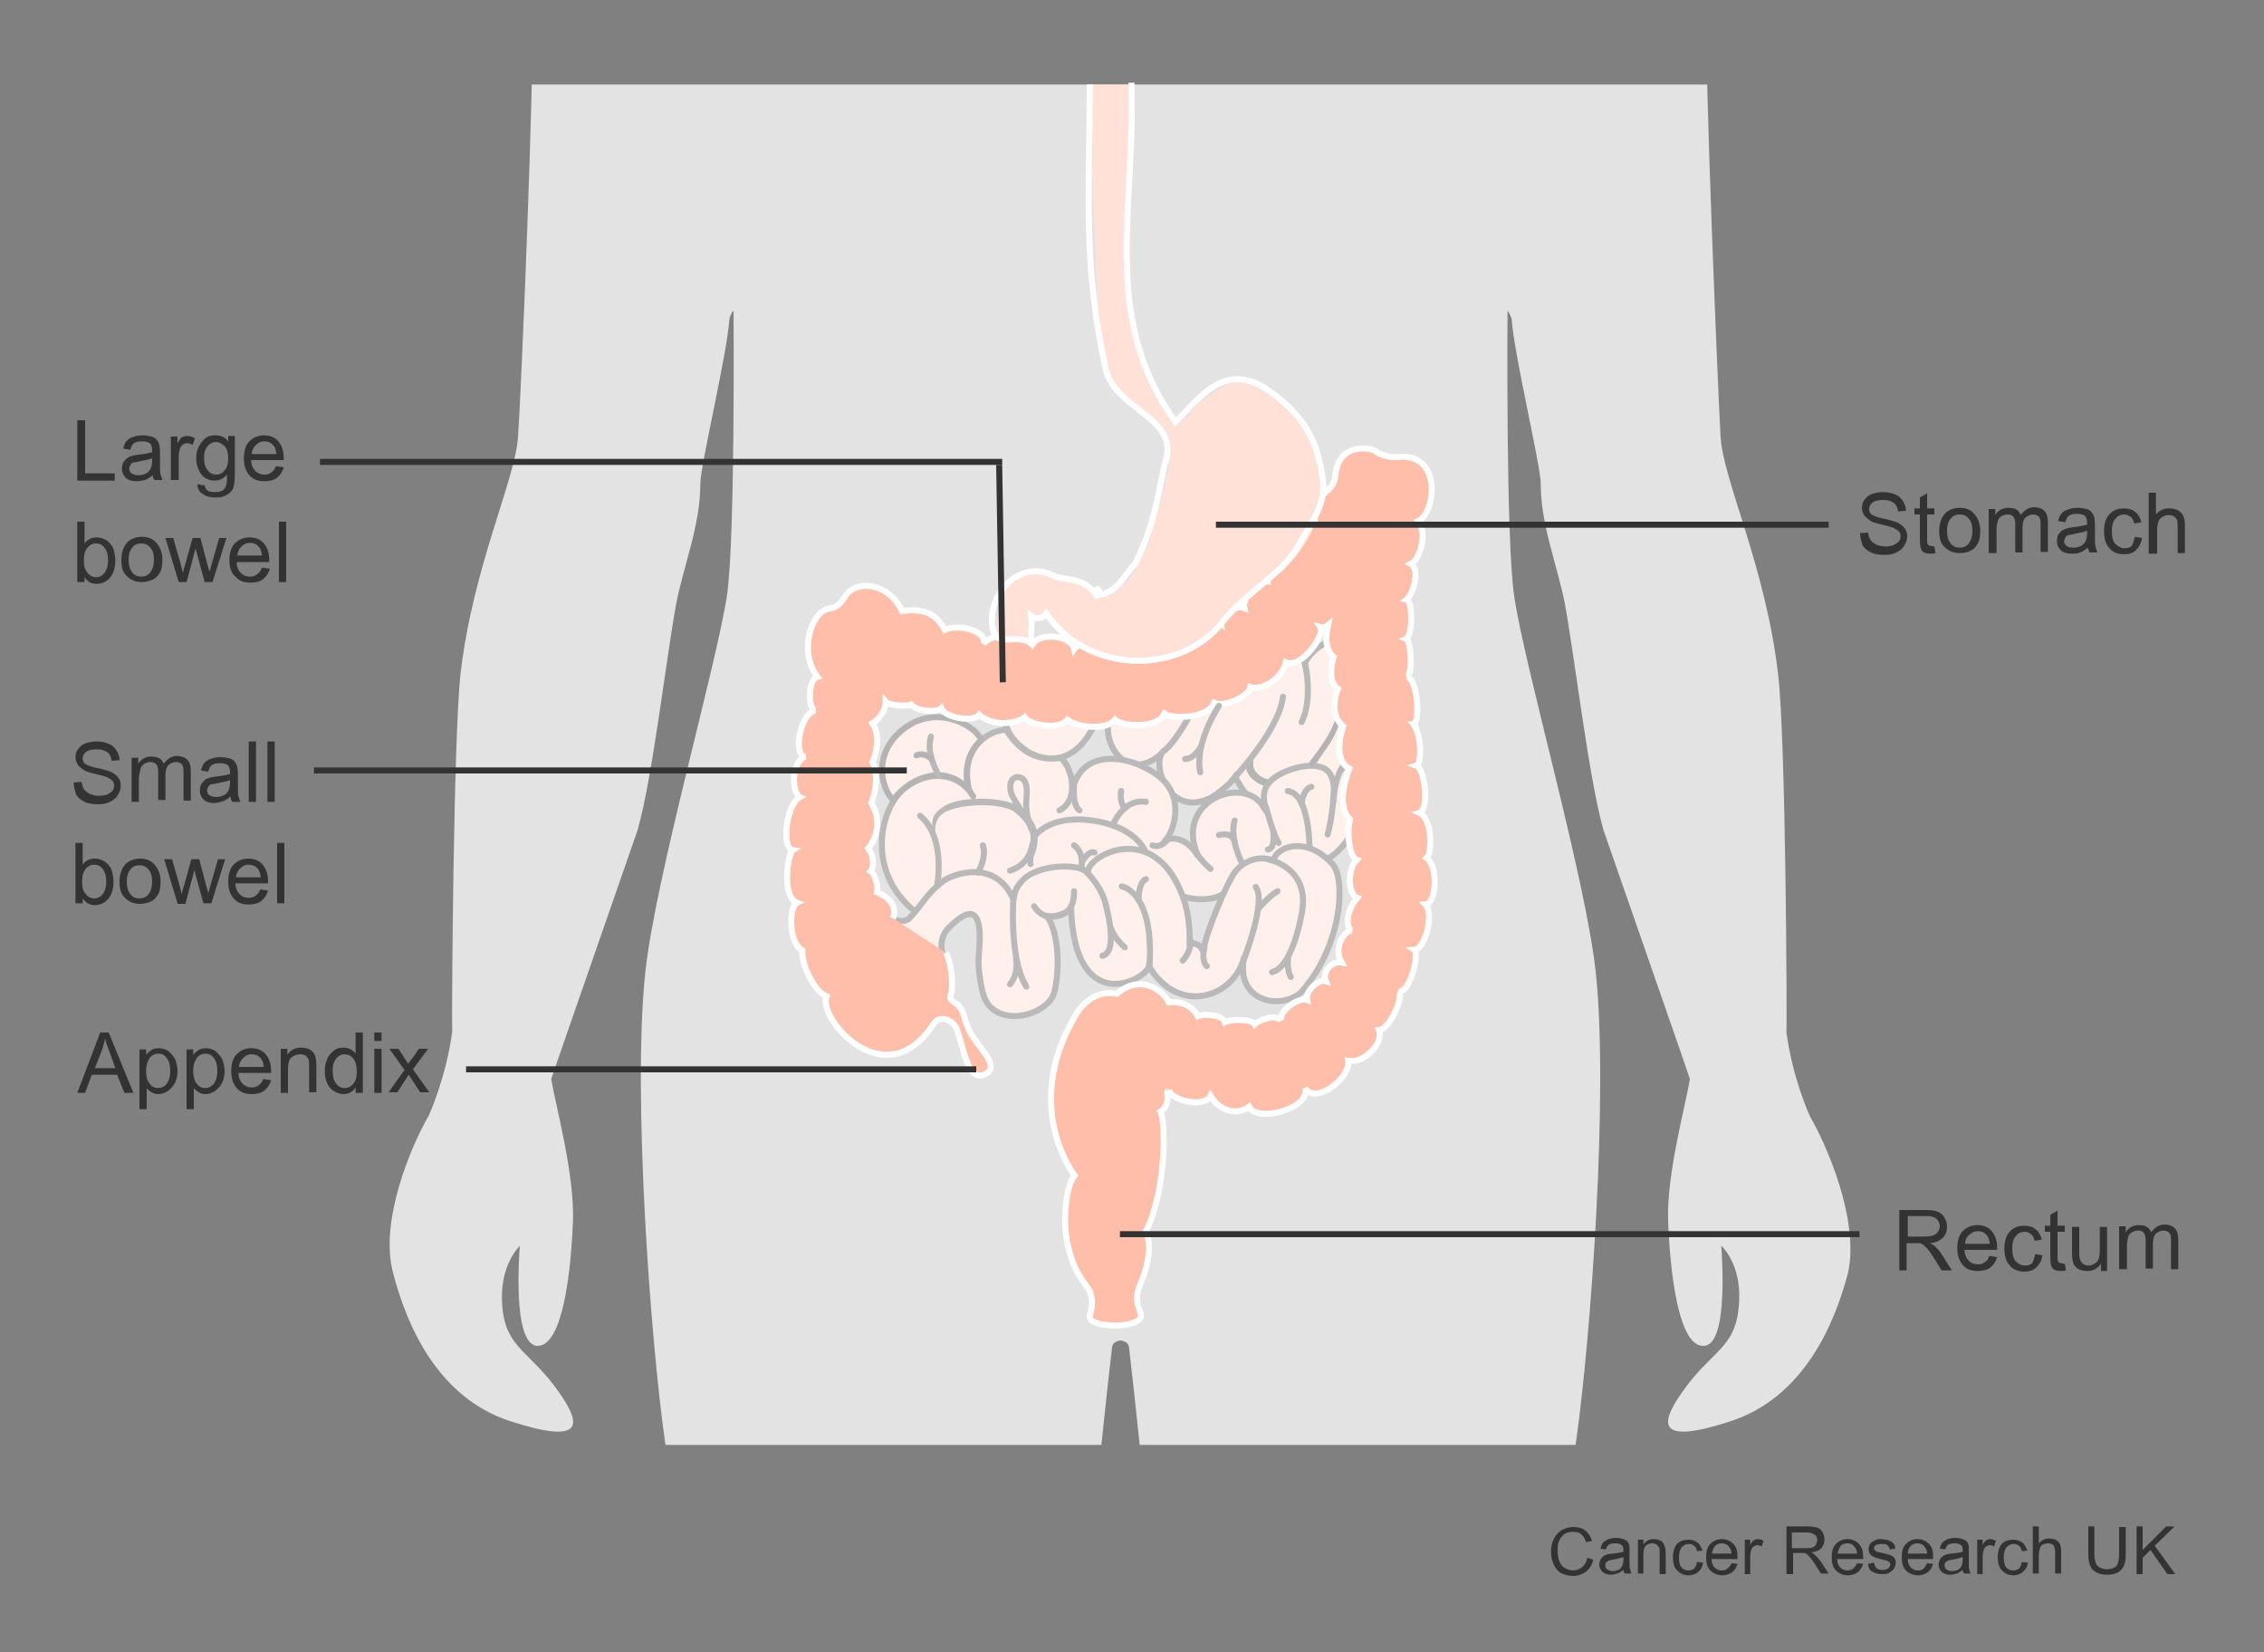
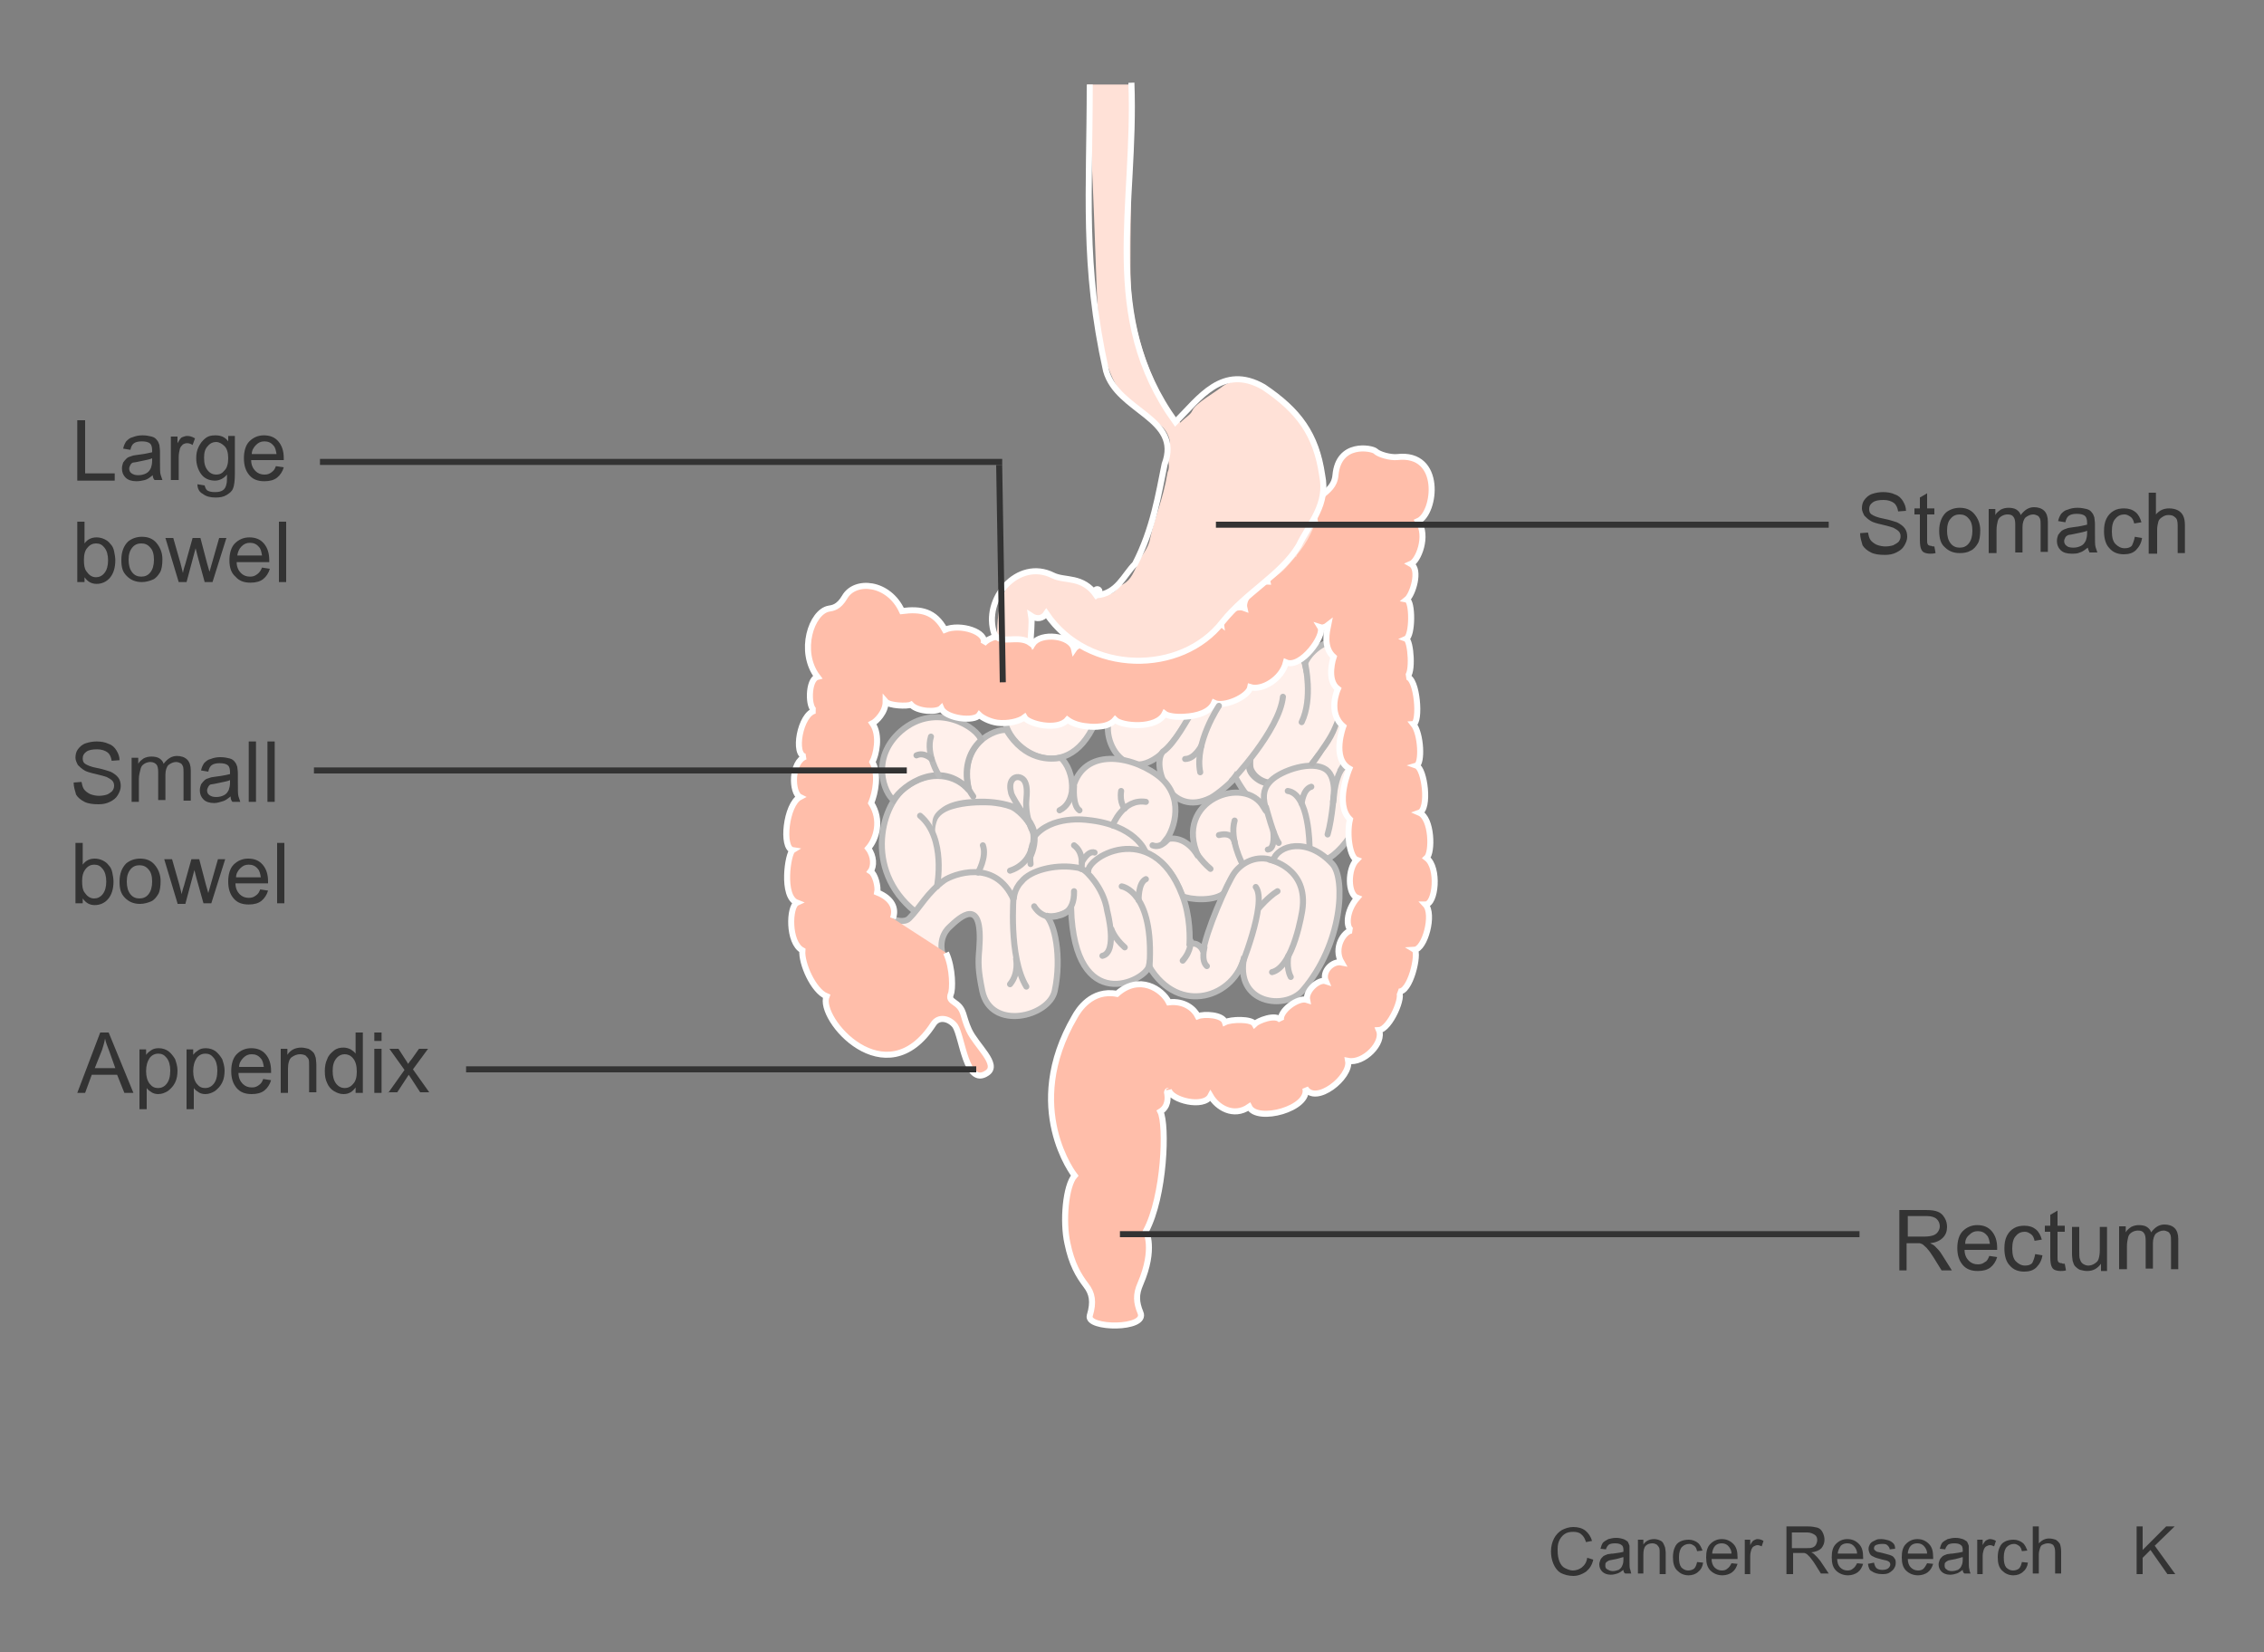
<svg xmlns="http://www.w3.org/2000/svg" xmlns:xlink="http://www.w3.org/1999/xlink" version="1.1" id="Layer_1" x="0px" y="0px" width="375px" height="273.6px" viewBox="0 0 375 273.6" style="enable-background:new 0 0 375 273.6;" xml:space="preserve">
  <rect x="0" y="0" width="375" height="273.6" fill="#808080" stroke="none" />
  <style type="text/css">
	.st0{clip-path:url(#SVGID_00000130646571185959487800000015451764431217606075_);fill:#E3E3E3;}
	.st1{fill:none;}
	.st2{fill-rule:evenodd;clip-rule:evenodd;fill:#FFF0EB;stroke:#B9B9B9;}
	.st3{fill:#FFF0EB;}
	.st4{fill:#B4B4B4;}
	.st5{fill:#FFF0EB;stroke:#B9B9B9;}
	.st6{fill:#FFF0EB;stroke:#B4B4B4;}
	.st7{fill:#B9B9B9;}
	.st8{fill-rule:evenodd;clip-rule:evenodd;fill:#FFF0EB;stroke:#B4B4B4;stroke-dasharray:1.142,1.142;}
	.st9{fill-rule:evenodd;clip-rule:evenodd;fill:#FFBEAA;stroke:#FFFFFF;}
	.st10{enable-background:new    ;}
	.st11{fill:#333333;}
	.st12{fill:none;stroke:#333333;}
	.st13{fill:none;stroke:#B9B9B9;stroke-linecap:round;}
	.st14{fill:#FFF0EB;stroke:#B9B9B9;stroke-linecap:round;}
	.st15{fill-rule:evenodd;clip-rule:evenodd;fill:#FFF0EB;stroke:#B9B9B9;stroke-linecap:round;}
	.st16{fill:#FFF0EB;stroke:#B4B4B4;stroke-linecap:round;}
	.st17{fill:#FFE1D7;}
	.st18{fill:none;stroke:#FFFFFF;}
</style>
  <g>
    <g>
      <defs>
        <rect id="SVGID_1_" x="48.6" y="14" width="263.3" height="225.3" />
      </defs>
      <clipPath id="SVGID_00000111151958957653780560000011143539295121887398_">
        <use xlink:href="#SVGID_1_" style="overflow:visible;" />
      </clipPath>
-       <path style="clip-path:url(#SVGID_00000111151958957653780560000011143539295121887398_);fill:#E3E3E3;" d="M299.8,184.9    c-0.1-0.2-2.9-6.4-3.9-13.9c0.1-2-0.1-49.1-1.4-59.5c-2.1-17.7-9-31.8-9.5-39c-0.4-6.6-2.7-61.8-2.3-69.1    c0.9-13.9-5-32.8-17.4-43.2c-14.3-12-23-14.4-33.9-17.7c-6.6-1.9-21.6-6.3-22.3-19.2c0-3.1-0.9-8-0.4-12.1    c2.7-4.6,7.7-17.7,8.2-18.7c0.4-0.8,2.8-0.9,4.1-3.1c1.2-2,1.6-3.8,2-4.8c2.8-7.2,2.8-12.3,2.6-16.5c-0.2-6.2-4.1-5-5.6-4.8    c0.3-5.6,0.1-11.5-0.9-17.1c0,0-5.4-28.8-33.8-28.4l0,0c-28.4,0-33.8,28.4-33.8,28.4c-1,5.6-1.2,11.5-0.9,17.1    c-1.5-0.1-5.4-1.4-5.6,4.8c-0.1,4.2-0.2,9.3,2.6,16.5c0.4,1,0.8,2.8,2,4.8c1.4,2.3,3.7,2.4,4.1,3.1c0.5,0.9,5.5,14,8.2,18.7    c0.6,4.2-0.4,9.1-0.4,12.1c-0.7,12.9-15.7,17.3-22.3,19.2c-11,3.2-19.7,5.7-33.9,17.7C93.2-29.5,87.2-10.7,88.1,3.3    c0.5,7.3-1.8,62.5-2.3,69.1c-0.5,7.2-7.4,21.3-9.5,39c-1.2,10.4-1.5,57.4-1.4,59.5c-1,7.5-3.8,13.7-3.9,13.9    c-2.8,4.8-8.2,17.3-5.9,26c2.3,8.8,7.4,20.7,19.5,24.6s11.8,0.6,8-4.8c-4.8-6.9-8.8-7.2-9.4-14.2c-0.6-6.8,2.8-9.9,2.9-10.1l0,0    c0,0.3-1.4,16.4,2.9,16.6c4.3,0.1,5.6-12.8,5.9-20.6S92,183,91.3,178.7c0-0.1,13.9-40,14.3-41.2c2.4-8.2,4.8-28.8,6.4-37.5    c1.3-6.6,4-13,4-19.9c0-3,4.4-21.3,4.8-27.1c0-0.4,0.6-1.8,0.7-1.4c0,0,0.3,37.8-1.1,47.1c-1.8,11.7-11.8,46.6-13.5,62.2    c-2.2,20.3,0.9,61.3,3.2,77.5c4.1,29.4,8.1,54.4,10.6,66.6c1.1,5,4.8,31.2,4.8,31.2c0.7,3.7,0.9,12.6,1.6,16.3    c2.2,11.2,0.9,29.4-0.1,40.9c-0.2,2.5-0.5,14.4-0.3,18c0,0,2,31.2,6.7,52.3c0.7,3.1,5.4,48,5.5,53.4c0.2,5.2-2.3,10.2-1.5,15.3    c0.4,2.9-1.6,9.5-1.6,9.5s-5.4,5.5-8.4,8.8l0,0c-3,3.9-3.1,6.7-0.9,7.7c0,0,1.3,0.8,2.5,0c0.4,0,1.3,0.4,1.7,0.4h0.1h1.7    c0.5-0.2,0.7-0.4,1.2-0.4c0.6,0,1.2,0.2,1.9,0.4h4.8c0,0,0,0,0.1,0c0,0,1.6-0.5,1.7-0.4c0.3,0.2,0.6,0.3,0.9,0.4h5.4    c0.8-0.2,1.6-0.5,2.2-0.9c0.1-0.1,1.9,0.5,4,0.9h5.7c0,0,0,0,0.1,0c1.2-0.4,3.8,0.4,5.9-2.1c1.3-1.3,1.7-4.6,1.5-6.2    c-0.2-1.5-1-2.7-1-4.1c0-1.7-1.1-3.2-0.9-4.8c0-4.2-0.3-4.2-0.8-7.2c-0.3-1.8,1-1.3,0.4-8c-0.2-2.5-0.8-5.3-1.7-8    c-0.6-1.8-0.9-7.5-0.9-10.4c0,0,6.9-45.4,7.2-48.6c0,0,1.1-11.4,1.1-12.1c1.2-24.6-0.2-44.9-2.2-51.5c-1.7-8.3,0.2-19.7,1.1-26.8    c0.9-6.6,1.6-15.9,2-22.7c0,0,2-12.1,3.4-20.3c1.4-8.2,0.9-12,2.3-20.4c2.2-13.2,1.8-9.9,2.2-23.1c0.2-5.7,0.5-17.4,0.5-23.1    c0-3.8,3-31.4,3.6-36.3c0.1-0.7,0.7-1,1.4-1.1c0.7,0.1,1.3,0.4,1.4,1.1c0.6,4.9,3.6,32.5,3.6,36.3c0,5.7,0.3,17.4,0.5,23.1    c0.4,13.3,0.1,9.9,2.2,23.1c1.4,8.4,0.9,12.2,2.3,20.4c1.4,8.1,3.4,20.3,3.4,20.3c0.4,6.9,1.1,16.1,2,22.7    c0.9,7.1,2.7,18.5,1.1,26.8c-2,6.6-3.3,27-2.2,51.5c0,0.7,1.1,12.1,1.1,12.1c0.2,3.3,7.2,48.6,7.2,48.6c0,2.9-0.3,8.6-0.9,10.4    c-0.9,2.7-1.5,5.5-1.7,8c-0.6,6.8,0.7,6.2,0.4,8c-0.5,3-0.8,3-0.8,7.2c0.2,1.7-0.9,3.2-0.9,4.8c0,1.5-0.8,2.7-1,4.1    c-0.2,1.7,0.2,5,1.5,6.2c2.1,2.5,4.7,1.7,5.9,2.1c0,0,0,0,0.1,0h5.7c2.1-0.4,3.9-0.9,4-0.9c0.6,0.4,1.3,0.6,2.2,0.9h5.4    c0.3-0.1,0.6-0.3,0.9-0.4c0.1-0.1,1.7,0.4,1.7,0.4s0,0,0.1,0h4.8c0.7-0.2,1.3-0.4,1.9-0.4c0.5,0,0.7,0.3,1.2,0.4h1.7h0.1    c0.4,0,1.3-0.4,1.7-0.4c1.3,0.8,2.5,0,2.5,0c2.2-1,2.1-3.8-0.9-7.7l0,0c-3-3.3-8.4-8.8-8.4-8.8s-2-6.6-1.6-9.5    c0.8-5.2-1.7-10.2-1.5-15.3c0.1-5.4,4.8-50.2,5.5-53.4c4.8-21.2,6.7-52.3,6.7-52.3c0.2-3.6-0.1-15.5-0.3-18    c-1-11.5-2.3-29.7-0.1-40.9c0.7-3.7,0.9-12.6,1.6-16.3c0,0,3.7-26.2,4.8-31.2c2.4-12.1,6.5-37.2,10.6-66.6    c2.3-16.2,5.4-57.2,3.2-77.5c-1.7-15.6-11.8-50.5-13.5-62.2c-1.4-9.4-1.1-47.1-1.1-47.1c0-0.4,0.7,1,0.7,1.4    c0.4,5.8,4.8,24.1,4.8,27.1c0,6.9,2.7,13.3,4,19.9c1.6,8.7,4,29.2,6.4,37.5c0.4,1.2,14.3,41,14.3,41.2c-0.7,4.4-3.9,15.8-3.6,23.6    s1.6,20.8,5.9,20.6c4.3-0.1,2.9-16.2,2.9-16.6l0,0c0.1,0.1,3.6,3.3,2.9,10.1c-0.6,7-4.6,7.3-9.4,14.2c-3.8,5.4-4,8.7,8,4.8    s17.2-15.8,19.5-24.6C308,202.1,302.6,189.7,299.8,184.9z" />
    </g>
  </g>
  <g>
    <g>
      <path class="st1" d="M162.6,178.1c0.5-2.1,0.3-4.4,0.8-6.4c0.3-1.4,0.7-3,1.6-4.1" />
    </g>
    <g>
      <path class="st1" d="M157.4,165.6c1.4-0.8,2.5-2.6,3.1-4.2c0.8-2.1,1.4-4.4,1.8-6.6" />
    </g>
    <g>
      <path class="st1" d="M158.6,168.3c1-1,1.9-1.9,2.5-3.1c0.9-1.6,1.2-3.2,1.6-4.9" />
    </g>
    <g>
      <path class="st1" d="M159.6,169.9c1.5-1.4,2.6-3.8,3.3-5.7" />
    </g>
    <g>
      <path class="st1" d="M160.3,171.6c0.6-0.7,1-1.8,1.4-2.6" />
    </g>
    <g>
      <path class="st1" d="M161.8,174.3c-0.1-1,0.3-2.2,0.5-3c0.5-1.7,1.2-3.2,1.9-4.7" />
    </g>
  </g>
  <rect x="48" y="14" class="st1" width="263.3" height="225.3" />
  <g>
    <path class="st2" d="M171,117.9c-1,0.8-2.9,0.9-4.6,0.7c-0.1,5.3,10.1,12.2,15,1.1c-1.3-0.2-2.5-0.7-3.3-1.3   C176.5,120.5,171.6,119.1,171,117.9z" />
    <path class="st2" d="M193.9,116.6c-1.4,3-6.8,2.9-7.9,1.7c-0.5,0.7-1.4,1.2-2.4,1.3c-1,5,5.7,13.8,13.9-1.8   C196.1,117.9,194.5,117,193.9,116.6z" />
    <path class="st2" d="M213.3,107.8c-0.7,2.7-3.1,5-5,4.3c-0.3,1.9-4.9,3.4-6.5,2.5c-0.7,1.8-2.3,3-4.2,3.1c-0.8,1.1-3,5.5-5,6.8   c-1.9,2.2,1.1,11.1,8,7.6c1.1-0.6,3.6-2.7,4-3.4c5.1,9.4,12.2,9.4,17.2,0.7c2.2-3.8,9.1-22.3-0.8-23.1c-1.6-0.1-3.2,1.3-4.8,3.9   C215.8,108.3,213.8,107.8,213.3,107.8z" />
    <g>
      <path class="st3" d="M215.9,123.5c0.6-0.9,0.2-2.8-0.3-3.6" />
      <g>
        <path class="st4" d="M216.1,123.6c0.2-0.3,0.3-0.6,0.3-0.9c0.1-0.4,0.1-0.7,0.1-1.1c0-0.7-0.1-1.4-0.5-2     c-0.2-0.2-0.4-0.3-0.7-0.2c-0.2,0.1-0.3,0.5-0.2,0.7c0.1,0.1,0.1,0.2,0.2,0.3c0,0.1,0.1,0.1,0.1,0.2v0.1c0,0,0,0.1,0,0     c0.1,0.3,0.2,0.6,0.3,0.9c0.1,0.5,0.2,1.1-0.1,1.6C215.4,123.6,215.9,123.9,216.1,123.6L216.1,123.6z" />
      </g>
    </g>
    <g>
      <path class="st3" d="M222.1,112.9c0.2,1.1,0.4,1.8,0.2,2.9c-0.1,1.6-0.5,2.9-1,4.4c-0.5,1.3-1.1,2.3-1.9,3.4    c-0.7,1.1-1.4,2.2-2.2,3.2c-1.3,1.5-3.3,2.9-5.1,2.9c-1.1,0.1-2.2,0.1-3.3-0.4c-0.7-0.4-1.3-0.9-1.6-1.8c-0.2-0.7-0.1-1.1-0.1-1.8    " />
      <g>
        <path class="st4" d="M221.8,112.9c0.1,1.2,0.2,2.2,0,3.4c-0.1,1.2-0.5,2.4-0.9,3.6c-0.4,1.1-0.9,2.1-1.6,3     c-0.7,0.9-1.3,1.9-2,2.8c-1.3,1.8-3.2,3.4-5.5,3.5c-1.2,0-2.2,0-3.2-0.8c-0.4-0.3-0.7-0.7-0.9-1.1c-0.2-0.5-0.1-1.1-0.1-1.7     c0-0.8-1.1-0.8-1.2,0c-0.1,1-0.1,2,0.5,2.8c0.5,0.7,1.3,1.3,2.1,1.6c1,0.4,2,0.2,3,0.2c0.9-0.1,1.7-0.3,2.5-0.7     c1.8-1,3.2-2.6,4.3-4.3c1.1-1.7,2.3-3.4,2.9-5.3c0.4-1.2,0.7-2.4,0.8-3.6s-0.1-2.3-0.4-3.5C222.2,112.6,221.8,112.7,221.8,112.9     L221.8,112.9z" />
      </g>
    </g>
    <path class="st5" d="M220.8,132.8c0,0.5,0.8-3.9-1.1-5.3c-2.3-1.7-7.5,0.1-9.2,1.8c-1,1-1.5,2.2-0.9,4.4c0.1,0.4,0.4,1.2-0.3,0   c-3-5.5-15.1-1.2-10.8,8.2c-1-1.8-2.9-3.5-5.3-2.9c1.2-1.5,3.3-7.2-1.6-10.7c-4.9-3.5-12.6-4.3-14,2.7c0.1-2.7-0.9-4.6-1.9-5.5   c-1.6,0.3-5.9,0.6-9-4.6c-1.7-0.2-8,2-6.2,10c-2-2.5-6.4-3.6-10.5-0.5c-4.3,3.2-7,14.5,2.4,21.2c2.8-0.8,6.9-1.4,8.3-0.7   c1.1-0.7,2.3-1.5,2.2-3.1c0.2,1.2,1.7,3.4,4.8,3.6c0.7-5.1,8.6-10,12.3-6.5c0-2.7,11.4-9.1,15.8,3.5c1.2,0.6,5.4,1,7.1-0.6   c1.6-4.1,3.7-6.2,8-5.1c0.5-2.8,5.7-3.3,8.8-0.4c2.7-1,9.8-9.8,3.3-15.5C221.2,127.3,220.8,132.8,220.8,132.8z" />
    <path class="st6" d="M162.5,122.6c-0.4-2-7.4-6.6-13.3-1.5c-5.1,4.5-2.7,10.3-1.2,11.4c1.6-2.6,7.8-6.8,12.5-1.7   C159.6,127.7,160.3,124.6,162.5,122.6z" />
    <g>
      <path class="st3" d="M154.8,138.5c-0.2-1.3-0.3-2.8,0.7-3.7c0.9-0.9,2.1-1.3,3.3-1.5c2.8-0.5,5.9-0.6,8.7,0.4    c1.3,0.5,2.5,1.9,3.3,3.1c0.9,1.5,0.2,3.3,0,4.9" />
      <g>
        <path class="st7" d="M154.9,138.5c-0.1-0.9,0-1.9,0.4-2.8c0.5-0.9,1.5-1.4,2.5-1.7c2-0.6,4.2-0.7,6.3-0.6     c1.1,0.1,2.3,0.3,3.3,0.7c0.8,0.4,1.5,1.1,2.1,1.8c0.7,0.8,1.2,1.7,1.2,2.8c0,1-0.4,2-0.3,3c0,0.4,0.6,0.6,0.8,0.2     c0.7-1.5,1-3.7,0.2-5.3c-0.7-1.5-2.2-3.1-3.8-3.6c-1.9-0.6-4-0.8-6-0.7c-1.8,0.1-3.9,0.3-5.5,1.4c-0.7,0.5-1.4,1.1-1.6,2     c-0.2,0.9,0,1.8,0.3,2.7C154.7,138.7,154.9,138.7,154.9,138.5L154.9,138.5z" />
      </g>
    </g>
    <path class="st5" d="M171.5,138.2c-0.7-1.6-3.6-5.6-4-6.8c-0.2-0.8-0.3-1.7,0.2-2.3s1.4-0.5,1.9,0.1c0.6,0.8,0.5,2.1,0.4,3.3   c-0.2,2,0.6,4.9,1.5,5.8" />
    <g>
      <g>
        <path class="st3" d="M222.2,107.6c-1.3,1-1.6,2.8-1.5,4.4c0,0.6,0.2,2.1,0.9,2.4" />
        <g>
          <path class="st4" d="M222.2,107.5c-1.3,0.9-1.8,2.4-1.9,3.9c0,0.6,0,1.3,0.2,1.9s0.5,1.5,1.2,1.6c0.4,0,0.7-0.5,0.4-0.8      c-0.1-0.2-0.3-0.3-0.4-0.5c-0.1-0.2-0.2-0.5-0.3-0.7c-0.1-0.5-0.1-1-0.2-1.5c-0.1-1.3,0.2-2.6,1.2-3.6      C222.5,107.6,222.3,107.4,222.2,107.5L222.2,107.5z" />
        </g>
      </g>
      <g>
        <path class="st3" d="M222.8,113.5c-1.5,0.5-1.8,2.6-1.8,4c0.1,1.2,0.6,2.1,1.3,2.9" />
        <g>
          <path class="st4" d="M222.7,113.3c-1.4,0.3-2,1.9-2.2,3.1c-0.1,0.8-0.1,1.6,0.2,2.3c0.1,0.4,0.3,0.8,0.5,1.1      c0.2,0.4,0.5,0.8,0.9,1c0.4,0.3,0.9-0.3,0.7-0.7c-0.2-0.3-0.4-0.5-0.6-0.8c-0.2-0.3-0.4-0.6-0.5-0.9c-0.2-0.6-0.2-1.3-0.2-1.9      c0.1-1.1,0.3-2.3,1.4-2.9C223.1,113.5,223,113.2,222.7,113.3L222.7,113.3z" />
        </g>
      </g>
      <g>
        <path class="st3" d="M223.3,119.9c-1.2,0.3-1.5,3.3-1.4,4.2c0.1,1.2,0.7,2.4,1.6,3.1" />
        <g>
          <path class="st4" d="M223.2,119.7c-0.6,0.1-1,0.6-1.3,1.1c-0.3,0.7-0.5,1.4-0.5,2.2c-0.1,0.7,0,1.4,0.2,2.2      c0.2,0.5,0.4,1,0.7,1.5c0.3,0.4,0.7,1,1.2,1c0.3,0,0.6-0.3,0.5-0.6c-0.1-0.4-0.6-0.7-0.8-1.1s-0.5-0.7-0.6-1.2      c-0.2-0.6-0.2-1.1-0.2-1.7s0.1-1.2,0.2-1.8c0.1-0.4,0.2-1.2,0.7-1.3C223.5,120,223.4,119.7,223.2,119.7L223.2,119.7z" />
        </g>
      </g>
      <path class="st2" d="M221.9,127.8c3.2-5.1,10-20.1-1-21.5c-1.4-0.2-4,1.6-4.8,3.7" />
    </g>
    <g>
      <path class="st3" d="M222.1,112.9c0.2,1.1,0.4,1.8,0.2,2.9c-0.1,1.6-0.5,2.9-1,4.4c-0.5,1.3-1.1,2.3-1.9,3.4c-0.7,1-1.3,2-2,2.9" />
      <g>
        <path class="st4" d="M221.8,112.9c0.1,1.2,0.2,2.4,0,3.6s-0.5,2.5-1,3.6c-0.4,1-1,2-1.6,2.9c-0.7,1-1.4,2.1-2.2,3.1     c-0.4,0.5,0.3,1.2,0.7,0.7c0.8-1,1.4-2.1,2.2-3.1c0.7-1,1.3-2.1,1.7-3.2c0.4-1.2,0.8-2.5,0.9-3.8c0.1-1.3-0.1-2.5-0.4-3.8     C222.2,112.6,221.8,112.7,221.8,112.9L221.8,112.9z" />
      </g>
    </g>
    <g>
      <path class="st8" d="M164.7,106.1c-0.2,1.6,0.2,7.5,1.6,12.7" />
      <path class="st8" d="M170.6,106.9c-0.2,1.9-0.2,11.2,2.3,12.5c2.6,1.3,5.2-4.7,8.8-10.6c2.8-4.5,15.9-4.8,11.3,6.5    c-0.6,1.5-1.5,2.7-2.1,3.3" />
      <path class="st8" d="M181.7,119.7c1.2-2,4-9.1,6.1-8.8" />
      <path class="st8" d="M185.1,113.6c-0.5,0.9-1.3,4.3-1.3,5.9" />
      <path class="st8" d="M194.1,111.1c0.1-0.5,2-2.7,3.2-2.9c2.4-0.5,8.2-0.4,5.3,7.6" />
    </g>
    <g>
      <path class="st5" d="M147.9,152.1c0.2,0.3,1.9,0.8,2.7,0c1.9-1.9,2.9-4.2,5.8-6.3c1.3-0.9,8.4-3.8,11.5,3.2c0,0,0-1.7,1.3-3    c1.5-1.9,5.5-2.8,8.6-2.4c1,0.1,1.6,0.3,2.5,1c-1-2.3,10.5-9.4,15.5,3.6c1.4,3.5,1.3,7.4,1.2,8.5c0.2-0.8,1.8-0.5,2.3,0.9    c0.3-3,4-11.5,5.2-13.1s3.6-3,6.4-2c0.8-2.6,5.7-3.9,9.8,0.6c2.2,2.4,1.7,13.2-4.9,20.9c-2.9,3.4-11.4,2.3-9.7-5.6    c-1.5,6.7-10.8,10-15.8,1.6c-0.5,2.4-12.3,8.5-12.9-9.6c-0.6,0.9-3.1,1.7-4.2,1.2c1.5,1.2,2.7,6.9,1.5,12.5    c-0.9,4.3-10.6,6.7-12,0c-0.7-3.4-0.7-4.7-0.5-6.9c0.7-9-3.2-5.3-4.9-3.7c-0.9,0.8-2,2.6-0.9,5.4" />
    </g>
  </g>
  <path class="st9" d="M147.9,152.1c0.6-1.6-0.1-3.3-2.6-4.3c0.2-0.9-0.3-3-1.1-3.5c0.6-0.8,0.6-2.5-0.4-3.8c1.4-1.6,2.3-4.7,0.5-7.5  c0.7-1.7,1.3-4.8,0.2-6.8c0.6-1.1,1.4-4.4,0-6.4c0.6-0.3,2.2-1.8,2.2-3.6c0.6,0.7,3.6,0.8,4.2,0.5c1.1,1.2,4.3,1.3,5,0.6  c0.7,1.7,5.5,2.3,6.3,1.1c0.4,0.4,1.6,1.1,3,1.3c1.7,0.2,3.6-0.2,4.5-0.9c0.6,1.1,5.5,2.3,7.1,0.4c0.8,0.6,2,1,3.3,1.1  c0.7,0.1,1.5,0.1,2.2,0c1-0.1,1.9-0.5,2.4-1.1c1.1,1.1,6.9,1.6,8.2-1c0.5,0.4,1.9,0.6,3.3,0.5c2-0.1,4.2-0.7,4.9-2.3  c1.6,0.8,5.7-1,6-2.6c1.9,0.6,5.2-1.3,5.9-4.1c2.5,1.1,6.5-4.5,5.7-5.8c0.3,0.1,0.8,0,1.3-0.4c-0.2,1-0.9,3.7,0.9,5.3  c0,0-1.3,3.8,0.7,5.3c0,0-1.8,3.9,0.9,6.2c0,0-2,5.3,1,7c0,0-2.5,5.9,0.1,8.4c-0.6,2.5,0,6.3,1.1,6.7c-1.5,1.5-1.5,5.7,0.1,6.3  c-1.9,2.2-1.9,5-0.9,5.4c-1.3,0.1-3.1,2.9-1.7,5.3c-1.5-0.3-3.3,1.5-2.6,3.1c-1.2-0.4-3.4,1.6-3.1,3.1c-1.5-0.5-4.7,1.9-4.3,3.4  c-0.9-1.2-3.9,0.1-4.4,0.6c-0.5-0.9-3.9-0.8-4.9-0.3c-0.4-1.3-3.5-1.4-4.5-1c-0.6-1.2-2.2-2.6-4.8-2.3c-1.1-2.2-4.9-4.7-8.6-1.4  c-4.2-0.8-6.4,2.7-7,3.8c-8.8,15.1,0,26.3,0,26.3c-1.5,1.7-2,7.6-1.2,11.2c0.7,3.4,1.8,5.3,3.1,7c1,1.3,1.3,2.7,0.6,5  c-0.6,2.2,9.6,2.3,8.4-0.5c-0.7-1.7-0.8-3,0-4.8c2.5-5.8,0.9-8.7,0.9-8.7c3.1-5.8,3.5-17.6,2.4-19.8c1.3-0.8,1.3-2.2,1.1-3.2  c0.1-0.5,0.4,0,0.3-0.4c0.3,1.7,5.8,3.1,6.9,1c1.1,1.9,3.8,3.6,6.4,1.8c1.3,2.7,10.2,0.3,9.3-3.1c1.7,2.9,7.6-1.8,7.1-4.5  c2.6,0.5,6-3,5.1-5.1c1.8-0.1,4.3-5.8,3.2-6.4c2,0.4,3.5-6.4,2.7-6.9c1.7-0.1,3.3-5.9,1.8-7.5c1.7,0,2.3-6.1,0.2-7.7  c1-0.9,0.9-6.6-1.2-7.5c1.7-0.6,0.9-7.3-0.5-7.8c1-0.3,0.8-5.3-0.5-6.9c1.2-0.1,0.7-7.7-1.1-7.8c1.1-0.4,0.7-6-0.1-6.3  c1.1-0.5,1.1-6.3,0.1-6.5c1-0.8,2.3-5,0.7-5.9c1.2-0.5,2.9-4.6,1.2-7.1c2.9-1.3,4.1-11.5-3.5-10.6c-1.1,0.1-3-0.4-3.6-1  c-0.6-0.5-6.1-1.6-6.6,4c-0.3,3.5-4.5,3-3.5,7.3c-3.2-0.6-4.4,3.3-3.7,5.5c-2.9-0.6-4.4,3.6-4.1,4.8c-1.6-0.1-4.2,2.7-3.8,4.4  c-1.6-0.6-4.1,1.2-3.9,2.5c-0.7-0.6-4,0.1-4.3,2.1c-0.9-0.6-6-1.2-7.2,0.8c-2.6-1.5-6.1-0.8-7.7,0.5c-1.6-0.9-4.5,0-5.1,0.9  c-0.5-2.3-5.5-2.8-6.8-0.9c-0.6-1.5-6.3-2.2-8.2,0c0.7-1.9-3.8-3.4-6.4-2.3c-1.7-3.1-4-3.5-7.1-3.1c-2.2-4.8-7.8-5.3-9.5-2.3  c-1,1.7-2,1.8-2.6,1.9c-2.9,0.5-5.1,7.1-1.9,11.3c-1.6,0.4-1.6,5.3-0.4,5.6c-2.5,0.5-3.7,7.5-1.6,7.6c-2.4,0.9-2.3,6-0.9,6.7  c-2.3,1.2-3.1,8.5-1.2,8.8c-0.8,0.5-1.9,7.7,0.7,8.7c-1.3,0.6-1.5,6.6,0.9,7.9c-0.2,2.1,1.8,6.7,4,7.6c-1.5,3.7,9.8,16.8,17.7,4.6  c0.9-1.4,2.7-0.9,3.6,0.3c1.2,1.8,1.8,10.2,5.3,7.8c2.1-1.4-1.8-4.5-3-7.1c-1.1-2.4-0.7-3.4-2.3-4.5c-0.7-0.5-1-0.7-0.7-1.5  c0.3-0.6,0.4-4.2-0.8-6.8" />
  <path class="st1" d="M140,98.9c-0.8,1.4,5.1,3.4,5.6,3.6c0.8,0.3,2.1,0.4,2.9-0.2c-0.5,0.7-0.2,1.5,0.9,1.7c0.8,0.1,2,0.7,2.3,1.3  c0.3,0.6,2.4,1.7,3.1,1c-0.5,0.9,0.2,0.9,0.5,0.9s2,0.4,3,1.6c0.7,0.9,2.1,0.6,2.6,0.3c-0.4,0.6,1.5,0.3,2.7,0.4s6.5,2,7,0.7  c-0.4,0.9,1.1,0.9,2.2,1c1.1,0.1,4.6,0.2,4.9-1.3c-0.1,0.8,1.7,1.5,5.1,1.3c1.9-0.1,1.8-0.9,1.6-1.5c0.7,1.1,2.2,1.3,3.9,1.1  c1.7-0.2,4.5,0.1,4.3-1.8c0.4,1,2.1,1.1,3.2,0.8c1.1-0.3,4.4-0.4,4.2-2.4c0.2,1.2,2.6,1,3.3,0.6c1.2-0.7,2.5-1.6,1.7-2.6  c0.3,0.1,0.5,1.5,2.5-0.5c1.3-0.8,2.3-1.5,1.7-2.4c0.6,0.6,1.3,0.3,2.6-1.2c0.7-0.8,2.4-2,1.8-3.4c0.6,0.1,1.4-0.2,2.6-2  c1.4-2.1,1.2-2.6,0.6-3.3c1.4,0.6,2.6-0.3,3.3-0.9c0.7-0.7,2.6-3.8,1.4-4.5c0.5-0.2,1.1,0.5,2.2-1.3c1.1-1.8,2.5-4,0.8-4  c1.1-0.6,1.9-0.4,2.6-2c0.4-0.8,1.3-2.4,1.4-3.3c0.1-0.8,0-1.3-0.7-1.7c0.8,0.4,2,0.8,4.1,0.6c-0.8,0.2-1.7,0.9-2.2,2.1  c-0.6,1.6-2,2.7-2.1,3.3c-0.1,0.7,0.9,0.9,1.3,1.8c0.4,0.8-1-0.7-1.8,0.1c-0.8,0.7-3.2,3.6-3.4,4.2s1,0.5,1.2,1.4  c-0.5-0.8-1.7-0.7-2.8,1.8c-0.4,0.8-0.9,1.6-1.5,2.1s-0.4,1.2,0.1,1.5c-0.7-0.5-2.1-0.3-3.5,1.9c-0.4,0.6-1.3,1.6-1.6,2  s-0.3,1,0,1.2c-0.5-0.3-1.5,0.6-3.1,2.4c-0.4,0.5-2,2.9-1.9,3.4c-0.5,0-1.4,0.2-1.9,0.4c-0.4,0.2-2.7,1-2.8,3.4  c-0.4-0.4-0.8-0.6-1.6-0.4c-0.6,0.1-1.4,0.6-2.2,1c-0.5,0.2-1.2,1.2-1.2,1.6c-0.4-0.6-1.3-1.2-3.6-0.6c-0.9,0.3-3,0.2-3.5,1.6  c-0.4-0.7-1.1-0.9-2.2-0.7c-1.2,0.2-5,0-5.6,0.7s-1.1,1-1.1,1.4c-0.3-0.5-0.9-1.1-2.1-1.1c-1.3,0-5.5,0-5.6,1.2  c-0.2-0.7-0.8-1.4-1.9-0.9c-1.1,0.5-3.2-0.6-3.9-0.1s-1,0.4-1.1,0.7c0-0.5-0.3-1.2-1.1-1.2s-5.9-2-8.7-1.3c-1.4,0.4-2.1,0.3-2.4,0.7  c-0.1-1.7-2.5-2.6-3.3-2.6s-1.4,0.1-1.6,0.4c-0.1-1.2-0.6-2.3-1.8-2.7c-2.4-0.9-3-2.2-4.1-1.7c-0.6,0.3-1.6,0.9-1.6,1.4  c0.3-1.7-0.1-2.6-0.9-2.9c-0.8-0.4-5-2.9-8.5-1.4c0.6-0.6,2.2-0.6,2.6-1C139.5,100,139.7,99.6,140,98.9z" />
  <path class="st1" d="M139.7,114.5c0.1-2.8,0.9-2.3,0.8-2.2c-0.1,0-1.1-1.1-1.3-1c-0.2,0,0.4,0.7-0.1,3.3c-0.4,2.6-0.9,3.1-1.1,3.1  c1,0.8-0.1,4.7-0.2,5.5c-0.1,0.8-0.5,1.6-1.1,1.8c0.8,0,1.1,0.4,1,1.5s-0.6,3.5-0.6,4.4c0.1,0.9-0.3,1.9-1.3,2  c1.3,0.2,1.6,0.7,1.5,1.4c-0.2,0.7,0.3,3.6-0.5,4.4c-0.8,0.8-1.1,0.6-1.9,1.3c0.6-0.1,2.3-0.3,1.9,1.3c-0.4,1.5-0.5,2.9-0.4,3.7  s-1.9,1.3-2.1,2.1c0.6-0.4,2.1-1.1,2.8,0.3c0.6,1.2,1.8,3.1,1.6,4c-0.5,1.9-1.1,1.3-1.4,1.9c1.5-0.9,3.2,0.4,2.7,2.3  c-0.5,1.9-1.2,2.9-1.1,3.5c1.4-1.8,2.3-1.3,3-0.6c1.2,1.2,4.1-0.3,7.1,4.6c2.3,3.6,3.9,2.2,5.2,6.4c-0.7-3.8,1.3-3.8,2.5-3.4  c-2.1-0.8-2.7,0.5-3.5-0.8c-0.8-1.4-2.3-2.9-2.7-3.8c-0.6-1.2-2.7-3.8-6.9-4.6c-2.3-0.5,0.1-1.7,0.3-2.1c-0.8,0.1-1.4,0.6-1.8,0.4  c-0.4-0.2-2.9-3.3-0.7-5.2c-0.5,0-1.8,1.3-2-0.4s-1.4-3,0.4-4.5c-0.8,0.3-2,0.1-2-0.6c0.1-1.5-0.2-4.5,1.7-4.6  c-0.6-0.5-1.8-0.4-1.6-2.4c0.1-0.8-0.2-2.8,0-3.2s1-1.6,1.8-1.6c-0.8,0-1.9-0.3-1.8-2.1c0-0.7,0.5-3.3,0.5-4.1  c0-0.8,0.5-1.4,1.4-1.3c-0.5-0.4-0.5-1.4-0.9-2.6c-0.3-0.9,0.1-5.5,1.6-5C140.5,117.4,139.5,117.3,139.7,114.5z" />
  <path class="st1" d="M228.7,93c0.1,0.6,0.3,0.8,1.1,0.9c-1,0.7-1.3,4.5-0.1,5c-1.2,0.1-1.6,1.4-1.6,3.7c0,2.3,0.9,2.5,1.4,2.6  c-1.5,0.3-0.9,2.8-0.8,3.4c0.1,0.6,0.2,3.3,1.4,3.6c-1,0.5-1.5,2.9-1.4,4.5c0.2,1.6,0.9,2.5,1.8,2.6c-1.4,0.7-0.3,6.2,0.8,6.8  c-0.6,0.2-0.5,2.8-0.5,4.4c-0.1,1.6-0.2,3.5,1,3.9c-0.6,0.6-0.5,3.3-0.5,4s1.1,1.8,1.9,2.2c-1.1-0.4-2,0.1-2.1,2.5  c-0.1,1.6-0.3,4.1,1.6,4.9c-1.2-0.2-2.1,0.9-2.5,4c-0.1,0.9-0.6,2.1,0.7,2.8c-0.7-0.1-1.4,1.9-2.1,3.5c-0.6,1.3-0.9,2.3,0.4,3.3  c-1.2-0.6-2,0.7-2.7,1.6c-0.7,1-1,2.6-0.3,3.1c-1.5-0.7-2.7,1.5-3,2.1c-0.4,0.7-1.7,1.9-1.7,2.6c-0.8-0.5-2.9,1.3-3.8,2  c-0.9,0.7-2.2,2-1.9,3.4c-0.6-1-2-2.1-3.3-0.9c-1.3,1.3-3.7,0.2-4.3,1.1c0.1-1.7-6-3.3-6.5-0.9c0-1.5-0.8-0.7-1.8-1.4  c-1-0.8-3-2.4-4.4-1.3c-0.1-0.3-2.5-3.8-5.2-2.9c-1.4,0.5-0.4,0-0.5-0.7c-0.2-1.2-3.6-4.5-6.9-4.6c0.6-0.1,1,0.2,2.7-0.1  c0.2-0.3,0.9-0.7,1.3-1c0,0.5,1.8,4.4,5.3,4.3c-0.6,0.3,0.5,1.7,2,2.3c1.2,0.5,2,0.7,2,0.7c0.5,0.1,0.9-0.2,1-0.3s-0.2,1,0.6,1.4  c0.4,0.2,1,0.7,1.9,1c1.5,0.5,2.6,1,3-0.2c0,0,0.5,1.2,1.3,0.9s3.4,0.4,4,0.9c0.6,0.4,0.7-0.5,0.7-0.9c-0.2,1.4,4.5,1.8,5.1-0.4  c0.5,0.1,1.6,0.4,2.3-0.1c1-0.8,2.3-2.3,2.9-2.6c0.5-0.3,0.4-1.4,0.3-2.3c1.1,0.6,1.8,0.5,2.1-0.4s2.7-1.5,1.3-3.6  c0.8,0.4,1.6,0.6,2.1-0.8c0.5-1.4,1.6-1.7,1-2.7c0.8,0.2,1.1-0.2,1.6-1.2c0.7-1.7,2.1-4.4,0.4-4.9c1,0,1.7-1,1.8-1.8  c0.1-0.7,0.1-2.9,0.2-3.6c0.1-0.9-0.2-1.5-0.9-1.2c0.6-0.6,1.9-0.6,1.7-1.5c-0.2-0.8-0.5-3.8-0.2-4.6c0.2-0.8-0.9-0.9-1.3-0.7  c0.7-0.7,1.7-1.3,1.6-3c-0.1-1.9,0-3.4-1.2-3.4c0.4-0.1,0.9-0.5,0.7-1.1c-0.2-0.5-0.3-4.8-0.2-5.9c0.1-1.1-0.6-1.5-1.3-1.4  c0.3-0.5,1.2-0.3,1.1-1.5c-0.2-1.2-1.3-6.9-2.6-5.6c1.7-0.7,1.1-1.9,0.9-2.5c-0.2-0.6-0.5-2.8-0.4-3.2c0.1-0.3,0.1-1-0.4-1.1  c0.6-0.1,1.1-1.2,0.9-2.6c-0.2-1.6-0.3-4.8-1.3-3.9c0.3-0.2,0.8-0.2,0.6-1.7s0.7-5.2-0.7-4.6c0.7-0.5,1.1-0.7,1.1-1.8  c0-1.2,0.8-3.4-0.2-3.9C228.1,93.7,228.5,93.4,228.7,93z" />
  <g>
    <path class="st1" d="M143.9,111.1c0,1.3,0.7,3.9,2.9,5.1" />
  </g>
  <g>
    <path class="st1" d="M136.4,107.3c-0.1,2.5,1.6,3.2,3.1,4.1c0.9,0.6,3.3,1.8,4.3,0.6" />
  </g>
  <g>
    <path class="st1" d="M222.4,97.7c-0.1,0.8,0.3,1.4,0.2,2.2c-0.2,0.7-0.7,1.5-1,2c-0.4,0.6-1,1.6-2.9,2" />
  </g>
  <g>
    <path class="st1" d="M226.4,91c1.7,3.5-0.3,7.4-3.7,8.3" />
  </g>
  <g>
    <path class="st1" d="M231.1,85.1c0.8,2.5-0.2,4.7-1.7,6.5c-0.6,0.7-1.6,2.3-2.4,2.1" />
  </g>
  <g>
    <path class="st1" d="M186.4,174.6c-0.9,1.9,3,7.8,7.1,5.9" />
  </g>
  <g>
    <path class="st1" d="M182.6,175.8c0.7,1.9,2.8,2.5,4.2,1.6" />
  </g>
  <g>
    <path class="st1" d="M176.8,179c0,2.6,0.1,4.8,0.7,7.3c0.4,1.7,0.7,3.6,1.3,5.1c0.6,1.6,0.7,2.5,0.1,4.1c-0.6,1.6-1.5,3-1.2,4.7   c0.1,1.6,0.6,2.8,0.6,4.4c0,1.2,0,3.3,0.7,4.4c0.9,1.4,1.3,2.3,1.9,3.7c0.8,1.9,1.3,2.8,0.3,5" />
  </g>
  <g>
    <path class="st1" d="M179.1,176.8c-2.2,5.5,1.3,10.3,1.6,15.6c0.1,2-0.7,3.6-0.6,5.6c0.1,1.2,0.3,2.2,0.1,3.4c0,0.9,0,1.7,0,2.5   c0.1,2.2,1,3.4,1.8,5.3" />
  </g>
  <g>
    <path class="st1" d="M181.7,199.4c-0.3,1.6-0.6,2.8-0.1,4.5c0.3,1.4,1.3,2.5,1.5,3.9c0.7,3.1,1.2,7.6,0.4,10.6" />
  </g>
  <g>
    <path class="st1" d="M188.5,205.3c0,2.5-0.3,4.5-1.2,6.9c-0.9,2-1.3,4.1-0.7,6.2" />
  </g>
  <g>
    <path class="st1" d="M190.3,184.1c0.1,1.6-0.7,2.8-0.6,4.2c0.1,1.4,0.9,3,1,4.4c0.3,3.4-1.2,7.2-2.8,10" />
  </g>
  <g>
    <path class="st1" d="M188.5,181.9c0.7,3-0.6,5.8,0,8.9c0.6,3.6,0.4,5.9-1.6,9.2" />
  </g>
  <g>
    <path class="st1" d="M150.7,152.5c-1.1,0.4-1.8,0.1-2.7-0.3" />
  </g>
  <g>
    <path class="st1" d="M156.2,154.8c-0.5,1-0.3,2,0.4,3.6" />
  </g>
  <g class="st10">
    <path class="st11" d="M314.6,210.4v-10h4.4c0.9,0,1.6,0.1,2,0.3c0.5,0.2,0.8,0.5,1.1,1c0.3,0.5,0.4,1,0.4,1.5   c0,0.7-0.2,1.3-0.7,1.8c-0.5,0.5-1.2,0.8-2.1,0.9c0.4,0.2,0.6,0.3,0.8,0.5c0.4,0.4,0.8,0.8,1.1,1.3l1.7,2.7h-1.7l-1.3-2.1   c-0.4-0.6-0.7-1.1-1-1.4c-0.2-0.3-0.5-0.5-0.7-0.7s-0.4-0.2-0.6-0.3c-0.2,0-0.4,0-0.7,0h-1.5v4.5H314.6z M315.9,204.8h2.9   c0.6,0,1.1-0.1,1.4-0.2c0.3-0.1,0.6-0.3,0.8-0.6c0.2-0.3,0.3-0.6,0.3-0.9c0-0.5-0.2-0.9-0.5-1.2c-0.3-0.3-0.9-0.5-1.6-0.5h-3.2   V204.8z" />
    <path class="st11" d="M329.5,208l1.3,0.2c-0.2,0.7-0.6,1.3-1.1,1.7c-0.5,0.4-1.2,0.6-2.1,0.6c-1.1,0-1.9-0.3-2.5-1   c-0.6-0.7-0.9-1.6-0.9-2.8c0-1.2,0.3-2.2,0.9-2.8s1.4-1,2.4-1c1,0,1.8,0.3,2.4,1s0.9,1.6,0.9,2.8c0,0.1,0,0.2,0,0.3h-5.4   c0,0.8,0.3,1.4,0.7,1.8c0.4,0.4,0.9,0.6,1.5,0.6c0.5,0,0.8-0.1,1.2-0.4C329.1,208.9,329.3,208.5,329.5,208z M325.5,206h4.1   c-0.1-0.6-0.2-1.1-0.5-1.4c-0.4-0.5-0.9-0.7-1.5-0.7c-0.6,0-1,0.2-1.4,0.6C325.7,204.9,325.5,205.4,325.5,206z" />
    <path class="st11" d="M337.1,207.7l1.2,0.2c-0.1,0.8-0.5,1.5-1,2c-0.5,0.5-1.2,0.7-2,0.7c-1,0-1.8-0.3-2.4-1   c-0.6-0.6-0.9-1.6-0.9-2.8c0-0.8,0.1-1.5,0.4-2.1s0.7-1,1.2-1.3c0.5-0.3,1.1-0.4,1.7-0.4c0.8,0,1.4,0.2,1.9,0.6   c0.5,0.4,0.8,1,1,1.7l-1.2,0.2c-0.1-0.5-0.3-0.9-0.6-1.1c-0.3-0.2-0.6-0.4-1-0.4c-0.6,0-1.1,0.2-1.5,0.7c-0.4,0.4-0.6,1.1-0.6,2.1   c0,1,0.2,1.7,0.6,2.1c0.4,0.4,0.9,0.7,1.5,0.7c0.5,0,0.9-0.1,1.2-0.4C336.8,208.8,337,208.3,337.1,207.7z" />
    <path class="st11" d="M342,209.3l0.2,1.1c-0.3,0.1-0.7,0.1-0.9,0.1c-0.4,0-0.8-0.1-1-0.2s-0.4-0.3-0.5-0.6   c-0.1-0.2-0.2-0.7-0.2-1.5V204h-0.9v-1h0.9v-1.8l1.2-0.7v2.5h1.2v1h-1.2v4.2c0,0.4,0,0.6,0.1,0.7c0,0.1,0.1,0.2,0.2,0.2   c0.1,0.1,0.2,0.1,0.4,0.1C341.6,209.3,341.8,209.3,342,209.3z" />
    <path class="st11" d="M348,210.4v-1.1c-0.6,0.8-1.3,1.2-2.3,1.2c-0.4,0-0.8-0.1-1.2-0.2c-0.4-0.2-0.6-0.4-0.8-0.6   c-0.2-0.2-0.3-0.6-0.4-0.9c0-0.2-0.1-0.6-0.1-1.1v-4.5h1.2v4c0,0.6,0,1.1,0.1,1.3c0.1,0.3,0.2,0.6,0.5,0.8c0.3,0.2,0.6,0.3,0.9,0.3   s0.7-0.1,1-0.3c0.3-0.2,0.6-0.4,0.7-0.8c0.1-0.3,0.2-0.8,0.2-1.4v-3.9h1.2v7.3H348z" />
    <path class="st11" d="M351,210.4v-7.3h1.1v1c0.2-0.4,0.5-0.6,0.9-0.9c0.4-0.2,0.8-0.3,1.3-0.3c0.5,0,1,0.1,1.3,0.3   c0.3,0.2,0.6,0.5,0.7,0.9c0.6-0.8,1.3-1.3,2.2-1.3c0.7,0,1.3,0.2,1.7,0.6c0.4,0.4,0.6,1,0.6,1.8v5h-1.2v-4.6c0-0.5,0-0.8-0.1-1.1   c-0.1-0.2-0.2-0.4-0.4-0.5c-0.2-0.1-0.5-0.2-0.7-0.2c-0.5,0-0.9,0.2-1.3,0.5c-0.3,0.3-0.5,0.9-0.5,1.6v4.2h-1.2v-4.7   c0-0.5-0.1-1-0.3-1.2c-0.2-0.3-0.5-0.4-1-0.4c-0.3,0-0.7,0.1-1,0.3s-0.5,0.4-0.6,0.8c-0.1,0.4-0.2,0.9-0.2,1.5v3.8H351z" />
  </g>
  <g class="st10">
    <path class="st11" d="M12.8,79.6v-10h1.3v8.8h4.9v1.2H12.8z" />
    <path class="st11" d="M25.3,78.7c-0.5,0.4-0.9,0.7-1.3,0.8s-0.9,0.2-1.4,0.2c-0.8,0-1.4-0.2-1.8-0.6c-0.4-0.4-0.6-0.9-0.6-1.5   c0-0.4,0.1-0.7,0.2-1c0.2-0.3,0.4-0.5,0.6-0.7s0.6-0.3,0.9-0.4c0.2-0.1,0.6-0.1,1.1-0.2c1-0.1,1.7-0.3,2.2-0.4c0-0.2,0-0.3,0-0.3   c0-0.5-0.1-0.9-0.3-1.1c-0.3-0.3-0.8-0.4-1.4-0.4c-0.6,0-1,0.1-1.3,0.3c-0.3,0.2-0.5,0.6-0.6,1.1l-1.2-0.2c0.1-0.5,0.3-0.9,0.5-1.2   c0.3-0.3,0.6-0.6,1.1-0.7c0.5-0.2,1-0.3,1.6-0.3c0.6,0,1.1,0.1,1.5,0.2s0.7,0.3,0.9,0.6c0.2,0.2,0.3,0.5,0.4,0.8   c0,0.2,0.1,0.6,0.1,1.1v1.6c0,1.1,0,1.9,0.1,2.2c0.1,0.3,0.2,0.6,0.3,0.9h-1.3C25.4,79.3,25.3,79,25.3,78.7z M25.2,75.9   c-0.4,0.2-1.1,0.3-2,0.5c-0.5,0.1-0.9,0.2-1.1,0.2s-0.4,0.2-0.5,0.4c-0.1,0.2-0.2,0.4-0.2,0.6c0,0.3,0.1,0.6,0.4,0.8   s0.6,0.3,1.1,0.3c0.5,0,0.9-0.1,1.3-0.3c0.4-0.2,0.6-0.5,0.8-0.9c0.1-0.3,0.2-0.7,0.2-1.2V75.9z" />
    <path class="st11" d="M28.3,79.6v-7.3h1.1v1.1c0.3-0.5,0.5-0.9,0.8-1s0.5-0.2,0.8-0.2c0.4,0,0.8,0.1,1.3,0.4l-0.4,1.1   c-0.3-0.2-0.6-0.3-0.9-0.3c-0.3,0-0.5,0.1-0.7,0.2c-0.2,0.2-0.4,0.4-0.5,0.7c-0.1,0.4-0.2,0.9-0.2,1.4v3.8H28.3z" />
    <path class="st11" d="M32.7,80.2l1.2,0.2c0.1,0.4,0.2,0.6,0.4,0.8c0.3,0.2,0.7,0.3,1.3,0.3c0.6,0,1-0.1,1.3-0.3s0.5-0.5,0.6-1   c0.1-0.3,0.1-0.8,0.1-1.6c-0.5,0.6-1.2,1-2,1c-1,0-1.8-0.4-2.3-1.1s-0.8-1.6-0.8-2.6c0-0.7,0.1-1.3,0.4-1.9c0.3-0.6,0.6-1,1.1-1.4   s1-0.5,1.7-0.5c0.9,0,1.6,0.3,2.1,1v-0.9h1.1v6.3c0,1.1-0.1,1.9-0.3,2.4c-0.2,0.5-0.6,0.8-1.1,1.1s-1.1,0.4-1.8,0.4   c-0.9,0-1.6-0.2-2.1-0.6C33,81.5,32.7,80.9,32.7,80.2z M33.8,75.8c0,1,0.2,1.6,0.6,2.1s0.9,0.7,1.4,0.7c0.6,0,1-0.2,1.4-0.7   c0.4-0.4,0.6-1.1,0.6-2c0-0.9-0.2-1.6-0.6-2s-0.9-0.7-1.4-0.7c-0.5,0-1,0.2-1.4,0.7C34,74.3,33.8,74.9,33.8,75.8z" />
    <path class="st11" d="M45.7,77.2l1.3,0.2c-0.2,0.7-0.6,1.3-1.1,1.7s-1.2,0.6-2.1,0.6c-1.1,0-1.9-0.3-2.5-1   c-0.6-0.7-0.9-1.6-0.9-2.8c0-1.2,0.3-2.2,0.9-2.8s1.4-1,2.4-1c1,0,1.8,0.3,2.4,1s0.9,1.6,0.9,2.8c0,0.1,0,0.2,0,0.3h-5.4   c0,0.8,0.3,1.4,0.7,1.8s0.9,0.6,1.5,0.6c0.5,0,0.8-0.1,1.2-0.4S45.5,77.7,45.7,77.2z M41.7,75.2h4.1c-0.1-0.6-0.2-1.1-0.5-1.4   c-0.4-0.5-0.9-0.7-1.5-0.7c-0.6,0-1,0.2-1.4,0.6S41.7,74.6,41.7,75.2z" />
  </g>
  <g class="st10">
    <path class="st11" d="M13.9,96.4h-1.1v-10H14v3.6c0.5-0.7,1.2-1,2-1c0.4,0,0.9,0.1,1.3,0.3c0.4,0.2,0.7,0.4,1,0.8   c0.3,0.3,0.5,0.7,0.6,1.2s0.2,1,0.2,1.5c0,1.2-0.3,2.2-0.9,2.9s-1.4,1-2.2,1c-0.9,0-1.5-0.4-2-1.1V96.4z M13.9,92.7   c0,0.9,0.1,1.5,0.4,1.9c0.4,0.6,0.9,1,1.6,1c0.5,0,1-0.2,1.4-0.7c0.4-0.5,0.6-1.2,0.6-2.1c0-0.9-0.2-1.6-0.6-2.1s-0.8-0.7-1.4-0.7   c-0.5,0-1,0.2-1.4,0.7C14.1,91.1,13.9,91.8,13.9,92.7z" />
    <path class="st11" d="M20.1,92.7c0-1.3,0.4-2.3,1.1-3c0.6-0.5,1.4-0.8,2.3-0.8c1,0,1.8,0.3,2.4,1c0.6,0.7,1,1.6,1,2.7   c0,0.9-0.1,1.7-0.4,2.2c-0.3,0.5-0.7,1-1.2,1.2s-1.1,0.4-1.8,0.4c-1,0-1.8-0.3-2.5-1S20.1,94,20.1,92.7z M21.3,92.7   c0,0.9,0.2,1.6,0.6,2.1c0.4,0.5,0.9,0.7,1.5,0.7c0.6,0,1.1-0.2,1.5-0.7s0.6-1.2,0.6-2.1c0-0.9-0.2-1.6-0.6-2   c-0.4-0.5-0.9-0.7-1.5-0.7c-0.6,0-1.1,0.2-1.5,0.7S21.3,91.8,21.3,92.7z" />
    <path class="st11" d="M29.6,96.4l-2.2-7.3h1.3l1.2,4.2l0.4,1.6c0-0.1,0.1-0.6,0.4-1.5l1.2-4.3h1.3l1.1,4.2l0.4,1.4l0.4-1.4l1.2-4.2   h1.2l-2.3,7.3h-1.3L32.7,92l-0.3-1.2l-1.5,5.6H29.6z" />
    <path class="st11" d="M43.4,94l1.3,0.2c-0.2,0.7-0.6,1.3-1.1,1.7s-1.2,0.6-2.1,0.6c-1.1,0-1.9-0.3-2.5-1C38.3,94.9,38,94,38,92.8   c0-1.2,0.3-2.2,0.9-2.8s1.4-1,2.4-1c1,0,1.8,0.3,2.4,1s0.9,1.6,0.9,2.8c0,0.1,0,0.2,0,0.3h-5.4c0,0.8,0.3,1.4,0.7,1.8   s0.9,0.6,1.5,0.6c0.5,0,0.8-0.1,1.2-0.4S43.2,94.5,43.4,94z M39.3,92h4.1c-0.1-0.6-0.2-1.1-0.5-1.4c-0.4-0.5-0.9-0.7-1.5-0.7   c-0.6,0-1,0.2-1.4,0.6S39.4,91.4,39.3,92z" />
    <path class="st11" d="M46.2,96.4v-10h1.2v10H46.2z" />
  </g>
  <g class="st10">
    <path class="st11" d="M12.8,181l3.8-10h1.4l4.1,10h-1.5l-1.2-3h-4.2l-1.1,3H12.8z M15.7,176.9h3.4l-1-2.8c-0.3-0.8-0.6-1.5-0.7-2.1   c-0.1,0.6-0.3,1.3-0.5,1.9L15.7,176.9z" />
    <path class="st11" d="M23.1,183.8v-10h1.1v0.9c0.3-0.4,0.6-0.6,0.9-0.8c0.3-0.2,0.7-0.3,1.2-0.3c0.6,0,1.2,0.2,1.6,0.5   s0.8,0.8,1.1,1.3c0.2,0.6,0.4,1.2,0.4,1.9c0,0.7-0.1,1.4-0.4,2c-0.3,0.6-0.7,1-1.2,1.4c-0.5,0.3-1,0.5-1.6,0.5   c-0.4,0-0.8-0.1-1.1-0.3s-0.6-0.4-0.8-0.7v3.5H23.1z M24.2,177.4c0,0.9,0.2,1.6,0.6,2.1s0.8,0.7,1.4,0.7c0.5,0,1-0.2,1.4-0.7   c0.4-0.5,0.6-1.2,0.6-2.2c0-0.9-0.2-1.6-0.6-2.1s-0.8-0.7-1.4-0.7c-0.5,0-1,0.2-1.4,0.7C24.4,175.8,24.2,176.5,24.2,177.4z" />
    <path class="st11" d="M30.9,183.8v-10H32v0.9c0.3-0.4,0.6-0.6,0.9-0.8c0.3-0.2,0.7-0.3,1.2-0.3c0.6,0,1.2,0.2,1.6,0.5   s0.8,0.8,1.1,1.3c0.2,0.6,0.4,1.2,0.4,1.9c0,0.7-0.1,1.4-0.4,2c-0.3,0.6-0.7,1-1.2,1.4c-0.5,0.3-1,0.5-1.6,0.5   c-0.4,0-0.8-0.1-1.1-0.3s-0.6-0.4-0.8-0.7v3.5H30.9z M32,177.4c0,0.9,0.2,1.6,0.6,2.1s0.8,0.7,1.4,0.7c0.5,0,1-0.2,1.4-0.7   c0.4-0.5,0.6-1.2,0.6-2.2c0-0.9-0.2-1.6-0.6-2.1s-0.8-0.7-1.4-0.7c-0.5,0-1,0.2-1.4,0.7C32.2,175.8,32,176.5,32,177.4z" />
    <path class="st11" d="M43.6,178.7l1.3,0.2c-0.2,0.7-0.6,1.3-1.1,1.7s-1.2,0.6-2.1,0.6c-1.1,0-1.9-0.3-2.5-1   c-0.6-0.7-0.9-1.6-0.9-2.8c0-1.2,0.3-2.2,0.9-2.8s1.4-1,2.4-1c1,0,1.8,0.3,2.4,1s0.9,1.6,0.9,2.8c0,0.1,0,0.2,0,0.3h-5.4   c0,0.8,0.3,1.4,0.7,1.8s0.9,0.6,1.5,0.6c0.5,0,0.8-0.1,1.2-0.4S43.4,179.2,43.6,178.7z M39.6,176.7h4.1c-0.1-0.6-0.2-1.1-0.5-1.4   c-0.4-0.5-0.9-0.7-1.5-0.7c-0.6,0-1,0.2-1.4,0.6S39.6,176.1,39.6,176.7z" />
    <path class="st11" d="M46.5,181v-7.3h1.1v1c0.5-0.8,1.3-1.2,2.3-1.2c0.4,0,0.8,0.1,1.2,0.2c0.4,0.2,0.6,0.4,0.8,0.6   s0.3,0.6,0.4,0.9c0,0.2,0.1,0.6,0.1,1.2v4.5h-1.2v-4.4c0-0.5,0-0.9-0.1-1.1c-0.1-0.2-0.3-0.4-0.5-0.6c-0.2-0.1-0.5-0.2-0.9-0.2   c-0.5,0-1,0.2-1.4,0.5s-0.6,1-0.6,1.9v4H46.5z" />
    <path class="st11" d="M58.9,181v-0.9c-0.5,0.7-1.1,1.1-2,1.1c-0.6,0-1.1-0.2-1.6-0.5s-0.9-0.8-1.1-1.3c-0.3-0.6-0.4-1.2-0.4-2   c0-0.7,0.1-1.4,0.4-2c0.2-0.6,0.6-1,1.1-1.4s1-0.5,1.6-0.5c0.4,0,0.8,0.1,1.2,0.3c0.3,0.2,0.6,0.4,0.8,0.7V171h1.2v10H58.9z    M55.1,177.4c0,0.9,0.2,1.6,0.6,2.1s0.9,0.7,1.4,0.7c0.5,0,1-0.2,1.4-0.7c0.4-0.4,0.6-1.1,0.6-2c0-1-0.2-1.7-0.6-2.2   s-0.9-0.7-1.4-0.7c-0.5,0-1,0.2-1.4,0.7S55.1,176.4,55.1,177.4z" />
    <path class="st11" d="M62,172.4V171h1.2v1.4H62z M62,181v-7.3h1.2v7.3H62z" />
    <path class="st11" d="M64.3,181l2.7-3.8l-2.5-3.5h1.5l1.1,1.7c0.2,0.3,0.4,0.6,0.5,0.8c0.2-0.3,0.4-0.6,0.6-0.8l1.2-1.7h1.5   l-2.5,3.4l2.7,3.8h-1.5l-1.5-2.3l-0.4-0.6l-1.9,2.9H64.3z" />
  </g>
  <g class="st10">
    <path class="st11" d="M308.1,88.3l1.3-0.1c0.1,0.5,0.2,0.9,0.4,1.2c0.2,0.3,0.6,0.6,1,0.8c0.5,0.2,1,0.3,1.5,0.3   c0.5,0,1-0.1,1.3-0.2c0.4-0.2,0.7-0.4,0.9-0.6c0.2-0.3,0.3-0.5,0.3-0.9c0-0.3-0.1-0.6-0.3-0.8c-0.2-0.2-0.5-0.4-0.9-0.6   c-0.3-0.1-0.9-0.3-1.8-0.5c-0.9-0.2-1.6-0.4-1.9-0.6c-0.5-0.3-0.8-0.6-1.1-0.9c-0.2-0.4-0.4-0.8-0.4-1.2c0-0.5,0.1-1,0.4-1.4   c0.3-0.4,0.7-0.8,1.3-1c0.6-0.2,1.2-0.3,1.8-0.3c0.7,0,1.4,0.1,2,0.4c0.6,0.2,1,0.6,1.3,1.1c0.3,0.5,0.5,1,0.5,1.6l-1.3,0.1   c-0.1-0.6-0.3-1.1-0.7-1.4c-0.4-0.3-1-0.5-1.7-0.5c-0.8,0-1.4,0.1-1.8,0.4c-0.4,0.3-0.6,0.6-0.6,1.1c0,0.4,0.1,0.7,0.4,0.9   c0.3,0.2,0.9,0.5,2,0.7c1.1,0.2,1.8,0.5,2.2,0.6c0.6,0.3,1,0.6,1.3,1c0.3,0.4,0.4,0.9,0.4,1.4c0,0.5-0.2,1-0.5,1.5   c-0.3,0.5-0.7,0.8-1.3,1.1c-0.6,0.3-1.2,0.4-1.9,0.4c-0.9,0-1.7-0.1-2.3-0.4c-0.6-0.3-1.1-0.7-1.4-1.2   C308.3,89.6,308.1,89,308.1,88.3z" />
    <path class="st11" d="M320.4,90.5l0.2,1.1c-0.3,0.1-0.7,0.1-0.9,0.1c-0.4,0-0.8-0.1-1-0.2s-0.4-0.3-0.5-0.6   c-0.1-0.2-0.2-0.7-0.2-1.5v-4.2h-0.9v-1h0.9v-1.8l1.2-0.7v2.5h1.2v1h-1.2v4.2c0,0.4,0,0.6,0.1,0.7c0,0.1,0.1,0.2,0.2,0.2   c0.1,0.1,0.2,0.1,0.4,0.1C320,90.5,320.2,90.5,320.4,90.5z" />
    <path class="st11" d="M321.2,87.9c0-1.3,0.4-2.3,1.1-3c0.6-0.5,1.4-0.8,2.3-0.8c1,0,1.8,0.3,2.4,1c0.6,0.7,1,1.6,1,2.7   c0,0.9-0.1,1.7-0.4,2.2c-0.3,0.5-0.7,1-1.2,1.2c-0.5,0.3-1.1,0.4-1.8,0.4c-1,0-1.8-0.3-2.5-1C321.5,90.1,321.2,89.2,321.2,87.9z    M322.5,87.9c0,0.9,0.2,1.6,0.6,2.1c0.4,0.5,0.9,0.7,1.5,0.7c0.6,0,1.1-0.2,1.5-0.7c0.4-0.5,0.6-1.2,0.6-2.1c0-0.9-0.2-1.6-0.6-2   c-0.4-0.5-0.9-0.7-1.5-0.7c-0.6,0-1.1,0.2-1.5,0.7C322.7,86.3,322.5,87,322.5,87.9z" />
    <path class="st11" d="M329.4,91.6v-7.3h1.1v1c0.2-0.4,0.5-0.6,0.9-0.9c0.4-0.2,0.8-0.3,1.3-0.3c0.5,0,1,0.1,1.3,0.3   c0.3,0.2,0.6,0.5,0.7,0.9c0.6-0.8,1.3-1.3,2.2-1.3c0.7,0,1.3,0.2,1.7,0.6c0.4,0.4,0.6,1,0.6,1.8v5h-1.2V87c0-0.5,0-0.8-0.1-1.1   c-0.1-0.2-0.2-0.4-0.4-0.5c-0.2-0.1-0.5-0.2-0.7-0.2c-0.5,0-0.9,0.2-1.3,0.5c-0.3,0.3-0.5,0.9-0.5,1.6v4.2h-1.2v-4.7   c0-0.5-0.1-1-0.3-1.2c-0.2-0.3-0.5-0.4-1-0.4c-0.3,0-0.7,0.1-1,0.3s-0.5,0.4-0.6,0.8c-0.1,0.4-0.2,0.9-0.2,1.5v3.8H329.4z" />
    <path class="st11" d="M345.8,90.7c-0.5,0.4-0.9,0.7-1.3,0.8c-0.4,0.2-0.9,0.2-1.4,0.2c-0.8,0-1.4-0.2-1.8-0.6   c-0.4-0.4-0.6-0.9-0.6-1.5c0-0.4,0.1-0.7,0.2-1c0.2-0.3,0.4-0.5,0.6-0.7c0.3-0.2,0.6-0.3,0.9-0.4c0.2-0.1,0.6-0.1,1.1-0.2   c1-0.1,1.7-0.3,2.2-0.4c0-0.2,0-0.3,0-0.3c0-0.5-0.1-0.9-0.3-1.1c-0.3-0.3-0.8-0.4-1.4-0.4c-0.6,0-1,0.1-1.3,0.3   c-0.3,0.2-0.5,0.6-0.6,1.1l-1.2-0.2c0.1-0.5,0.3-0.9,0.5-1.2c0.3-0.3,0.6-0.6,1.1-0.7c0.5-0.2,1-0.3,1.6-0.3c0.6,0,1.1,0.1,1.5,0.2   c0.4,0.1,0.7,0.3,0.9,0.6c0.2,0.2,0.3,0.5,0.4,0.8c0,0.2,0.1,0.6,0.1,1.1v1.6c0,1.1,0,1.9,0.1,2.2c0.1,0.3,0.2,0.6,0.3,0.9h-1.3   C346,91.3,345.9,91,345.8,90.7z M345.7,87.9c-0.4,0.2-1.1,0.3-2,0.5c-0.5,0.1-0.9,0.2-1.1,0.2c-0.2,0.1-0.4,0.2-0.5,0.4   c-0.1,0.2-0.2,0.4-0.2,0.6c0,0.3,0.1,0.6,0.4,0.8c0.2,0.2,0.6,0.3,1.1,0.3c0.5,0,0.9-0.1,1.3-0.3c0.4-0.2,0.6-0.5,0.8-0.9   c0.1-0.3,0.2-0.7,0.2-1.2V87.9z" />
    <path class="st11" d="M353.6,88.9l1.2,0.2c-0.1,0.8-0.5,1.5-1,2c-0.5,0.5-1.2,0.7-2,0.7c-1,0-1.8-0.3-2.4-1   c-0.6-0.6-0.9-1.6-0.9-2.8c0-0.8,0.1-1.5,0.4-2.1s0.7-1,1.2-1.3c0.5-0.3,1.1-0.4,1.7-0.4c0.8,0,1.4,0.2,1.9,0.6   c0.5,0.4,0.8,1,1,1.7l-1.2,0.2c-0.1-0.5-0.3-0.9-0.6-1.1c-0.3-0.2-0.6-0.4-1-0.4c-0.6,0-1.1,0.2-1.5,0.7c-0.4,0.4-0.6,1.1-0.6,2.1   c0,1,0.2,1.7,0.6,2.1c0.4,0.4,0.9,0.7,1.5,0.7c0.5,0,0.9-0.1,1.2-0.4C353.3,90,353.5,89.5,353.6,88.9z" />
    <path class="st11" d="M355.9,91.6v-10h1.2v3.6c0.6-0.7,1.3-1,2.2-1c0.5,0,1,0.1,1.4,0.3c0.4,0.2,0.7,0.5,0.9,0.9s0.3,0.9,0.3,1.6   v4.6h-1.2V87c0-0.6-0.1-1.1-0.4-1.3c-0.3-0.3-0.6-0.4-1.1-0.4c-0.4,0-0.7,0.1-1,0.3c-0.3,0.2-0.6,0.4-0.7,0.8s-0.2,0.8-0.2,1.3v4   H355.9z" />
  </g>
  <line class="st12" x1="52" y1="127.6" x2="150.2" y2="127.6" />
  <line class="st12" x1="185.5" y1="204.4" x2="308" y2="204.4" />
  <line class="st12" x1="161.7" y1="177.1" x2="77.2" y2="177.1" />
  <line class="st12" x1="166" y1="76.5" x2="53" y2="76.5" />
  <g class="st10">
    <path class="st11" d="M12.2,129.6l1.3-0.1c0.1,0.5,0.2,0.9,0.4,1.2c0.2,0.3,0.6,0.6,1,0.8c0.5,0.2,1,0.3,1.5,0.3   c0.5,0,1-0.1,1.3-0.2s0.7-0.4,0.9-0.6c0.2-0.3,0.3-0.5,0.3-0.9c0-0.3-0.1-0.6-0.3-0.8c-0.2-0.2-0.5-0.4-0.9-0.6   c-0.3-0.1-0.9-0.3-1.8-0.5c-0.9-0.2-1.6-0.4-1.9-0.6c-0.5-0.3-0.8-0.6-1.1-0.9c-0.2-0.4-0.4-0.8-0.4-1.2c0-0.5,0.1-1,0.4-1.4   c0.3-0.4,0.7-0.8,1.3-1s1.2-0.3,1.8-0.3c0.7,0,1.4,0.1,2,0.4c0.6,0.2,1,0.6,1.3,1.1s0.5,1,0.5,1.6l-1.3,0.1   c-0.1-0.6-0.3-1.1-0.7-1.4s-1-0.5-1.7-0.5c-0.8,0-1.4,0.1-1.8,0.4c-0.4,0.3-0.6,0.6-0.6,1.1c0,0.4,0.1,0.7,0.4,0.9   c0.3,0.2,0.9,0.5,2,0.7c1.1,0.2,1.8,0.5,2.2,0.6c0.6,0.3,1,0.6,1.3,1c0.3,0.4,0.4,0.9,0.4,1.4c0,0.5-0.2,1-0.5,1.5   c-0.3,0.5-0.7,0.8-1.3,1.1c-0.6,0.3-1.2,0.4-1.9,0.4c-0.9,0-1.7-0.1-2.3-0.4s-1.1-0.7-1.4-1.2C12.4,130.9,12.2,130.3,12.2,129.6z" />
    <path class="st11" d="M21.8,132.8v-7.3h1.1v1c0.2-0.4,0.5-0.6,0.9-0.9c0.4-0.2,0.8-0.3,1.3-0.3c0.5,0,1,0.1,1.3,0.3   s0.6,0.5,0.7,0.9c0.6-0.8,1.3-1.3,2.2-1.3c0.7,0,1.3,0.2,1.7,0.6c0.4,0.4,0.6,1,0.6,1.8v5h-1.2v-4.6c0-0.5,0-0.8-0.1-1.1   c-0.1-0.2-0.2-0.4-0.4-0.5s-0.5-0.2-0.7-0.2c-0.5,0-0.9,0.2-1.3,0.5c-0.3,0.3-0.5,0.9-0.5,1.6v4.2h-1.2v-4.7c0-0.5-0.1-1-0.3-1.2   s-0.5-0.4-1-0.4c-0.3,0-0.7,0.1-1,0.3s-0.5,0.4-0.6,0.8S23,128.4,23,129v3.8H21.8z" />
    <path class="st11" d="M38.2,131.9c-0.5,0.4-0.9,0.7-1.3,0.8S36,133,35.5,133c-0.8,0-1.4-0.2-1.8-0.6c-0.4-0.4-0.6-0.9-0.6-1.5   c0-0.4,0.1-0.7,0.2-1c0.2-0.3,0.4-0.5,0.6-0.7s0.6-0.3,0.9-0.4c0.2-0.1,0.6-0.1,1.1-0.2c1-0.1,1.7-0.3,2.2-0.4c0-0.2,0-0.3,0-0.3   c0-0.5-0.1-0.9-0.3-1.1c-0.3-0.3-0.8-0.4-1.4-0.4c-0.6,0-1,0.1-1.3,0.3c-0.3,0.2-0.5,0.6-0.6,1.1l-1.2-0.2c0.1-0.5,0.3-0.9,0.5-1.2   c0.3-0.3,0.6-0.6,1.1-0.7c0.5-0.2,1-0.3,1.6-0.3c0.6,0,1.1,0.1,1.5,0.2s0.7,0.3,0.9,0.6c0.2,0.2,0.3,0.5,0.4,0.8   c0,0.2,0.1,0.6,0.1,1.1v1.6c0,1.1,0,1.9,0.1,2.2c0.1,0.3,0.2,0.6,0.3,0.9h-1.3C38.3,132.6,38.2,132.3,38.2,131.9z M38.1,129.2   c-0.4,0.2-1.1,0.3-2,0.5c-0.5,0.1-0.9,0.2-1.1,0.2s-0.4,0.2-0.5,0.4c-0.1,0.2-0.2,0.4-0.2,0.6c0,0.3,0.1,0.6,0.4,0.8   s0.6,0.3,1.1,0.3c0.5,0,0.9-0.1,1.3-0.3c0.4-0.2,0.6-0.5,0.8-0.9c0.1-0.3,0.2-0.7,0.2-1.2V129.2z" />
    <path class="st11" d="M41.2,132.8v-10h1.2v10H41.2z" />
    <path class="st11" d="M44.3,132.8v-10h1.2v10H44.3z" />
  </g>
  <g class="st10">
    <path class="st11" d="M13.6,149.6h-1.1v-10h1.2v3.6c0.5-0.7,1.2-1,2-1c0.4,0,0.9,0.1,1.3,0.3c0.4,0.2,0.7,0.4,1,0.8   c0.3,0.3,0.5,0.7,0.6,1.2s0.2,1,0.2,1.5c0,1.2-0.3,2.2-0.9,2.9s-1.4,1-2.2,1c-0.9,0-1.5-0.4-2-1.1V149.6z M13.6,145.9   c0,0.9,0.1,1.5,0.4,1.9c0.4,0.6,0.9,1,1.6,1c0.5,0,1-0.2,1.4-0.7c0.4-0.5,0.6-1.2,0.6-2.1c0-0.9-0.2-1.6-0.6-2.1s-0.8-0.7-1.4-0.7   c-0.5,0-1,0.2-1.4,0.7C13.8,144.4,13.6,145,13.6,145.9z" />
    <path class="st11" d="M19.8,146c0-1.3,0.4-2.3,1.1-3c0.6-0.5,1.4-0.8,2.3-0.8c1,0,1.8,0.3,2.4,1c0.6,0.7,1,1.6,1,2.7   c0,0.9-0.1,1.7-0.4,2.2c-0.3,0.5-0.7,1-1.2,1.2s-1.1,0.4-1.8,0.4c-1,0-1.8-0.3-2.5-1S19.8,147.2,19.8,146z M21,146   c0,0.9,0.2,1.6,0.6,2.1c0.4,0.5,0.9,0.7,1.5,0.7c0.6,0,1.1-0.2,1.5-0.7s0.6-1.2,0.6-2.1c0-0.9-0.2-1.6-0.6-2   c-0.4-0.5-0.9-0.7-1.5-0.7c-0.6,0-1.1,0.2-1.5,0.7S21,145.1,21,146z" />
    <path class="st11" d="M29.4,149.6l-2.2-7.3h1.3l1.2,4.2l0.4,1.6c0-0.1,0.1-0.6,0.4-1.5l1.2-4.3h1.3l1.1,4.2l0.4,1.4l0.4-1.4   l1.2-4.2h1.2l-2.3,7.3h-1.3l-1.2-4.3l-0.3-1.2l-1.5,5.6H29.4z" />
    <path class="st11" d="M43.1,147.3l1.3,0.2c-0.2,0.7-0.6,1.3-1.1,1.7s-1.2,0.6-2.1,0.6c-1.1,0-1.9-0.3-2.5-1   c-0.6-0.7-0.9-1.6-0.9-2.8c0-1.2,0.3-2.2,0.9-2.8s1.4-1,2.4-1c1,0,1.8,0.3,2.4,1s0.9,1.6,0.9,2.8c0,0.1,0,0.2,0,0.3H39   c0,0.8,0.3,1.4,0.7,1.8s0.9,0.6,1.5,0.6c0.5,0,0.8-0.1,1.2-0.4S42.9,147.8,43.1,147.3z M39.1,145.3h4.1c-0.1-0.6-0.2-1.1-0.5-1.4   c-0.4-0.5-0.9-0.7-1.5-0.7c-0.6,0-1,0.2-1.4,0.6S39.1,144.7,39.1,145.3z" />
    <path class="st11" d="M45.9,149.6v-10h1.2v10H45.9z" />
  </g>
  <g>
    <path class="st13" d="M184.3,136.7c0,0,1.7-4.5,5.5-3.9" />
    <path class="st13" d="M186.3,133.9c0,0-0.9-0.9-0.6-2.9" />
  </g>
  <path class="st13" d="M188.6,149.1c0,0-0.1-2.9,1.2-3.5" />
  <path class="st13" d="M185.8,146.8c0,0,5.4,0.8,4.6,13.3" />
  <path class="st13" d="M179.7,144.2c0,0,3.1,2.6,3.7,6.7c0,0,1.8,6.8-0.8,7.4" />
  <path class="st14" d="M184.1,153.9c0,0,0.4,1.4,2.2,3" />
  <path class="st13" d="M171.3,150.1c0,0,1.3,2.5,4.2,1.5c0,0,2.5-0.3,2.4-4" />
  <path class="st13" d="M167.9,148.2c0,0-0.9,10.3,2.1,15.2" />
  <path class="st13" d="M168.3,158.8c0,0,0.5,2.4-1,4.2" />
  <path class="st13" d="M205.3,160.8c0,0,4.7-11.3,2.7-13.9" />
  <path class="st13" d="M208.5,150.4c0,0,1.6-1.9,3.1-2.8" />
  <path class="st13" d="M197.2,155.8c0,0,0.2,1.6-1.3,3.3" />
  <path class="st13" d="M199.5,156.9c0,0-0.6,2.2,0.4,3.1" />
  <path class="st13" d="M210.3,142.4c0,0,6.5,1.3,5.4,8.4c0,0-1.4,9.3-5,10.2" />
  <path class="st13" d="M213.4,158.3c0,0-0.4,2,0.4,3.5" />
  <path class="st13" d="M216.9,140.2c0,0,0-8.7-3.6-9.2" />
  <path class="st13" d="M215.6,133.1c0,0,0.2-2.4,1.6-2.8" />
  <path class="st13" d="M221,130.7c0,0-0.3,4.8-1.1,7.5" />
  <path class="st13" d="M205.8,143.1c0,0-2.2-4.1-1.3-7.2" />
  <path class="st13" d="M204.5,139.5c0,0-0.2-1.8-2.6-1.2" />
  <path class="st13" d="M209.7,133.7c0,0,1.3,4.9,2.1,5.9" />
  <path class="st13" d="M210.9,137.7c0,0,0.4,2.9-0.9,3" />
  <path class="st15" d="M204,129.3c0,0,7.9-8.3,8.5-13.9" />
  <path class="st13" d="M216.2,110c0,0,1.3,5.7-0.6,9.6" />
  <path class="st13" d="M189.7,141c0,0-1.6-4.4-9.6-5.2c0,0-6-0.9-8.9,2.9" />
  <path class="st13" d="M201.9,116.9c0,0-4.1,6.1-3.1,11" />
  <path class="st13" d="M199,123.5c0,0-1.1,2.2-2.7,2.2" />
  <path class="st13" d="M197.8,140.7c0,0,1,1.8,2.7,3.2" />
  <path class="st13" d="M179.1,143.9c0,0,0.6-2.6-1.2-3.9" />
  <path class="st13" d="M179.2,142.8c0,0,1-2,2.1-1.6" />
  <path class="st13" d="M177.6,129.5c0,0,0.4,3.5-2.1,4.7" />
  <path class="st15" d="M193.6,138.8c0,0-1.2,1.8-2.7,1.2" />
  <path class="st13" d="M162,144.5c0,0,1.5-2.6,0.8-4.5" />
  <path class="st13" d="M155.2,146.8c0,0,1.6-8-2.8-11.7" />
  <path class="st13" d="M170.8,140.7c0,0-0.5,2.5-3.5,3.5" />
  <path class="st13" d="M171,139.9c0,0-0.5,1.6-0.3,3.2" />
  <path class="st16" d="M160.2,130.3c0,0,0.7,1.2,1,1.6" />
  <path class="st13" d="M177.9,130.2c0,0-0.3,3.2,0.9,4" />
  <path class="st13" d="M155.5,128.4c0,0-2.2-3.5-1.3-6.4" />
  <path class="st17" d="M202.5,64c-1.1,0.9-4.5,2.8-5,4c-0.3,0.7-1,1-2,2l-1-1c-0.5-0.5-5.7-8.3-7-19c-0.7-5.5,0.3-21.1-0.4-36h-7  c1,13.7,1.4,32.1,1.7,36.6c0.8,15.4,6.7,17,8.8,18.6c1.2,0.9,2.4,1.5,3,3.2c0.3,0.9,0.2,1.7,0,2.6c-0.3,1.3,0.3,2.2-0.2,3.2  c-0.8,4.8-2.1,7.2-2.9,11c-0.3,1.8-1.5,2.7-2.1,4.3c-0.8,1.7-1.3,2.9-2.9,3.5c-1.7,2.3-2.4,1-3.5,1.7c-0.8-1.7-2.5-2.7-4.5-2.7h-2  c-2-1-4-2-6.4-0.9l-0.4,0.2c-2,1.5-3.2,3.4-3.5,8.2c0,0.7-0.1,1.4-0.1,2l6,1.2c0-0.9,0-1.8,0.1-2.8c0-0.7,0.1-1.2,0.1-1.6  c1.2,0.6,2.1,0.2,2.4-0.5c0,0,0.2,1.5,4,4c7.7,5.1,15.8,2.8,15.8,2.8c3.9-1,5.8-1.9,7.8-3.7c2.6-2.4,3.4-5.3,6.6-7.4  c1.8-1,3.9-2.1,5.2-3.6c2.6-2.9,3.6-4.3,4.9-7.6c1.9-5.1,2.1-10.4-1.8-16.3C213.6,65.9,206.5,61,202.5,64z" />
  <path class="st18" d="M180.5,14c0,17.9-1.2,29.9,2.7,47.4c1.9,6.8,12.6,7.8,9.7,15.5c-1,4.9-1.9,10.7-4.9,16.5  c-1.9,1.9-2.9,4.9-6.4,5.2c-0.9-1.6,1.5-1.1,0,0c-2.3-3.3-5.2-2.3-7.2-3.3c-5.8-2.9-11.7,3.9-9.7,9.7c1,1.9,3.9,0,6,1.5  c0-1.4,0.3-3.3,0.1-4.5c0.9,0.6,1.9,0.5,2.5-0.4c6.9,10.2,22.4,10.2,29.2,1.4c3.9-4.9,9.7-7.8,12.6-12.6c1.9-3.9,4.9-6.8,3.9-11.7  c-1-6.8-3.9-10.7-9.7-14.6c-6.8-3.9-10.7,1.9-14.6,5.8c-12.6-17.5-6.5-35.6-7.3-56.2" />
  <path class="st16" d="M154.3,125.7c0,0-1.2-1.2-2.5-0.6" />
  <line class="st12" x1="201.4" y1="86.9" x2="302.9" y2="86.9" />
  <line class="st12" x1="166.1" y1="113" x2="165.5" y2="77" />
  <g class="st10">
    <path class="st11" d="M262.9,258l1,0.3c-0.2,0.9-0.6,1.5-1.2,2c-0.6,0.4-1.3,0.7-2.1,0.7c-0.8,0-1.5-0.2-2.1-0.5   c-0.5-0.3-0.9-0.8-1.2-1.5c-0.3-0.7-0.4-1.4-0.4-2.1c0-0.8,0.2-1.5,0.5-2.1c0.3-0.6,0.8-1.1,1.3-1.4c0.6-0.3,1.2-0.5,1.9-0.5   c0.8,0,1.5,0.2,2,0.6s0.9,1,1.1,1.7l-1,0.2c-0.2-0.6-0.4-1-0.8-1.3c-0.3-0.3-0.8-0.4-1.3-0.4c-0.6,0-1.1,0.1-1.5,0.4   c-0.4,0.3-0.7,0.7-0.9,1.2c-0.2,0.5-0.2,1-0.2,1.5c0,0.7,0.1,1.3,0.3,1.8c0.2,0.5,0.5,0.9,0.9,1.1c0.4,0.2,0.9,0.4,1.3,0.4   c0.6,0,1.1-0.2,1.5-0.5C262.5,259.2,262.8,258.7,262.9,258z" />
    <path class="st11" d="M268.9,260c-0.4,0.3-0.7,0.5-1,0.6c-0.3,0.1-0.7,0.2-1.1,0.2c-0.6,0-1.1-0.2-1.4-0.5   c-0.3-0.3-0.5-0.7-0.5-1.2c0-0.3,0.1-0.5,0.2-0.8c0.1-0.2,0.3-0.4,0.5-0.6c0.2-0.1,0.4-0.2,0.7-0.3c0.2,0,0.5-0.1,0.9-0.1   c0.8-0.1,1.4-0.2,1.7-0.3c0-0.1,0-0.2,0-0.3c0-0.4-0.1-0.7-0.3-0.8c-0.2-0.2-0.6-0.3-1.1-0.3c-0.5,0-0.8,0.1-1,0.2   c-0.2,0.2-0.4,0.4-0.5,0.8l-0.9-0.1c0.1-0.4,0.2-0.7,0.4-1c0.2-0.2,0.5-0.4,0.9-0.6c0.4-0.1,0.8-0.2,1.3-0.2c0.5,0,0.9,0.1,1.2,0.2   c0.3,0.1,0.5,0.3,0.7,0.4c0.1,0.2,0.2,0.4,0.3,0.7c0,0.2,0,0.5,0,0.9v1.3c0,0.9,0,1.5,0.1,1.7s0.1,0.5,0.2,0.7h-1   C269,260.5,268.9,260.3,268.9,260z M268.8,257.9c-0.4,0.1-0.9,0.3-1.6,0.4c-0.4,0.1-0.7,0.1-0.8,0.2c-0.2,0.1-0.3,0.2-0.4,0.3   c-0.1,0.1-0.1,0.3-0.1,0.5c0,0.3,0.1,0.5,0.3,0.6s0.5,0.3,0.9,0.3c0.4,0,0.7-0.1,1-0.2c0.3-0.2,0.5-0.4,0.6-0.7   c0.1-0.2,0.2-0.5,0.2-1V257.9z" />
    <path class="st11" d="M271.3,260.7V255h0.9v0.8c0.4-0.6,1-0.9,1.8-0.9c0.3,0,0.7,0.1,0.9,0.2c0.3,0.1,0.5,0.3,0.6,0.5   c0.1,0.2,0.2,0.4,0.3,0.7c0,0.2,0.1,0.5,0.1,0.9v3.5h-1v-3.5c0-0.4,0-0.7-0.1-0.9s-0.2-0.3-0.4-0.5c-0.2-0.1-0.4-0.2-0.7-0.2   c-0.4,0-0.8,0.1-1.1,0.4c-0.3,0.3-0.4,0.8-0.4,1.5v3.1H271.3z" />
    <path class="st11" d="M281.1,258.7l1,0.1c-0.1,0.7-0.4,1.2-0.8,1.5c-0.4,0.4-1,0.6-1.6,0.6c-0.8,0-1.4-0.3-1.9-0.8   c-0.5-0.5-0.7-1.2-0.7-2.2c0-0.6,0.1-1.2,0.3-1.6c0.2-0.5,0.5-0.8,0.9-1s0.9-0.3,1.4-0.3c0.6,0,1.1,0.2,1.5,0.5   c0.4,0.3,0.6,0.8,0.8,1.3l-0.9,0.1c-0.1-0.4-0.2-0.7-0.5-0.9s-0.5-0.3-0.8-0.3c-0.5,0-0.9,0.2-1.2,0.5c-0.3,0.3-0.5,0.9-0.5,1.7   c0,0.8,0.1,1.3,0.4,1.7c0.3,0.3,0.7,0.5,1.1,0.5c0.4,0,0.7-0.1,1-0.3C280.9,259.5,281,259.1,281.1,258.7z" />
    <path class="st11" d="M286.8,258.9l1,0.1c-0.2,0.6-0.4,1-0.9,1.4c-0.4,0.3-1,0.5-1.6,0.5c-0.8,0-1.5-0.3-2-0.8   c-0.5-0.5-0.7-1.2-0.7-2.2c0-1,0.2-1.7,0.7-2.2c0.5-0.5,1.1-0.8,1.9-0.8c0.8,0,1.4,0.3,1.9,0.8c0.5,0.5,0.7,1.2,0.7,2.2   c0,0.1,0,0.1,0,0.3h-4.3c0,0.6,0.2,1.1,0.5,1.4c0.3,0.3,0.7,0.5,1.2,0.5c0.4,0,0.7-0.1,0.9-0.3   C286.4,259.6,286.6,259.3,286.8,258.9z M283.6,257.3h3.2c0-0.5-0.2-0.8-0.4-1.1c-0.3-0.4-0.7-0.6-1.2-0.6c-0.4,0-0.8,0.1-1.1,0.4   S283.6,256.9,283.6,257.3z" />
    <path class="st11" d="M289,260.7V255h0.9v0.9c0.2-0.4,0.4-0.7,0.6-0.8c0.2-0.1,0.4-0.2,0.6-0.2c0.3,0,0.7,0.1,1,0.3l-0.3,0.9   c-0.2-0.1-0.5-0.2-0.7-0.2c-0.2,0-0.4,0.1-0.6,0.2c-0.2,0.1-0.3,0.3-0.4,0.5c-0.1,0.3-0.2,0.7-0.2,1.1v3H289z" />
    <path class="st11" d="M295.9,260.7v-7.9h3.5c0.7,0,1.2,0.1,1.6,0.2c0.4,0.1,0.7,0.4,0.9,0.8c0.2,0.4,0.3,0.8,0.3,1.2   c0,0.6-0.2,1-0.5,1.4c-0.4,0.4-0.9,0.6-1.7,0.7c0.3,0.1,0.5,0.3,0.6,0.4c0.3,0.3,0.6,0.6,0.9,1l1.4,2.1h-1.3l-1-1.6   c-0.3-0.5-0.6-0.8-0.8-1.1c-0.2-0.2-0.4-0.4-0.5-0.5c-0.2-0.1-0.3-0.2-0.5-0.2c-0.1,0-0.3,0-0.6,0h-1.2v3.5H295.9z M296.9,256.4   h2.2c0.5,0,0.8,0,1.1-0.1c0.3-0.1,0.5-0.3,0.6-0.5s0.2-0.5,0.2-0.7c0-0.4-0.1-0.7-0.4-0.9c-0.3-0.2-0.7-0.4-1.3-0.4h-2.5V256.4z" />
    <path class="st11" d="M307.6,258.9l1,0.1c-0.2,0.6-0.4,1-0.9,1.4c-0.4,0.3-1,0.5-1.6,0.5c-0.8,0-1.5-0.3-2-0.8   c-0.5-0.5-0.7-1.2-0.7-2.2c0-1,0.2-1.7,0.7-2.2c0.5-0.5,1.1-0.8,1.9-0.8c0.8,0,1.4,0.3,1.9,0.8c0.5,0.5,0.7,1.2,0.7,2.2   c0,0.1,0,0.1,0,0.3h-4.3c0,0.6,0.2,1.1,0.5,1.4c0.3,0.3,0.7,0.5,1.2,0.5c0.4,0,0.7-0.1,0.9-0.3   C307.2,259.6,307.4,259.3,307.6,258.9z M304.4,257.3h3.2c0-0.5-0.2-0.8-0.4-1.1c-0.3-0.4-0.7-0.6-1.2-0.6c-0.4,0-0.8,0.1-1.1,0.4   C304.6,256.5,304.4,256.9,304.4,257.3z" />
    <path class="st11" d="M309.4,259l1-0.2c0.1,0.4,0.2,0.7,0.4,0.9c0.2,0.2,0.6,0.3,1,0.3c0.4,0,0.8-0.1,1-0.3   c0.2-0.2,0.3-0.4,0.3-0.6c0-0.2-0.1-0.4-0.3-0.5c-0.1-0.1-0.5-0.2-1-0.3c-0.7-0.2-1.2-0.3-1.5-0.5c-0.3-0.1-0.5-0.3-0.6-0.5   s-0.2-0.5-0.2-0.8c0-0.3,0.1-0.5,0.2-0.7c0.1-0.2,0.3-0.4,0.5-0.5c0.2-0.1,0.4-0.2,0.6-0.3c0.3-0.1,0.5-0.1,0.8-0.1   c0.4,0,0.8,0.1,1.2,0.2c0.3,0.1,0.6,0.3,0.8,0.5s0.3,0.5,0.3,0.9l-0.9,0.1c0-0.3-0.2-0.5-0.4-0.7c-0.2-0.2-0.5-0.2-0.9-0.2   c-0.4,0-0.8,0.1-1,0.2c-0.2,0.1-0.3,0.3-0.3,0.5c0,0.1,0,0.2,0.1,0.3c0.1,0.1,0.2,0.2,0.4,0.3c0.1,0,0.4,0.1,0.9,0.2   c0.7,0.2,1.2,0.3,1.4,0.4c0.3,0.1,0.5,0.3,0.6,0.5c0.2,0.2,0.2,0.5,0.2,0.8c0,0.3-0.1,0.6-0.3,0.9c-0.2,0.3-0.5,0.5-0.8,0.7   c-0.4,0.2-0.8,0.2-1.2,0.2c-0.7,0-1.3-0.2-1.7-0.5C309.7,260.1,309.5,259.7,309.4,259z" />
    <path class="st11" d="M319.2,258.9l1,0.1c-0.2,0.6-0.4,1-0.9,1.4c-0.4,0.3-1,0.5-1.6,0.5c-0.8,0-1.5-0.3-2-0.8   c-0.5-0.5-0.7-1.2-0.7-2.2c0-1,0.2-1.7,0.7-2.2c0.5-0.5,1.1-0.8,1.9-0.8c0.8,0,1.4,0.3,1.9,0.8c0.5,0.5,0.7,1.2,0.7,2.2   c0,0.1,0,0.1,0,0.3H316c0,0.6,0.2,1.1,0.5,1.4c0.3,0.3,0.7,0.5,1.2,0.5c0.4,0,0.7-0.1,0.9-0.3C318.8,259.6,319,259.3,319.2,258.9z    M316,257.3h3.2c0-0.5-0.2-0.8-0.4-1.1c-0.3-0.4-0.7-0.6-1.2-0.6c-0.4,0-0.8,0.1-1.1,0.4S316,256.9,316,257.3z" />
    <path class="st11" d="M325.1,260c-0.4,0.3-0.7,0.5-1,0.6s-0.7,0.2-1.1,0.2c-0.6,0-1.1-0.2-1.4-0.5c-0.3-0.3-0.5-0.7-0.5-1.2   c0-0.3,0.1-0.5,0.2-0.8c0.1-0.2,0.3-0.4,0.5-0.6c0.2-0.1,0.4-0.2,0.7-0.3c0.2,0,0.5-0.1,0.9-0.1c0.8-0.1,1.4-0.2,1.7-0.3   c0-0.1,0-0.2,0-0.3c0-0.4-0.1-0.7-0.3-0.8c-0.2-0.2-0.6-0.3-1.1-0.3c-0.5,0-0.8,0.1-1,0.2c-0.2,0.2-0.4,0.4-0.5,0.8l-0.9-0.1   c0.1-0.4,0.2-0.7,0.4-1c0.2-0.2,0.5-0.4,0.9-0.6c0.4-0.1,0.8-0.2,1.3-0.2c0.5,0,0.9,0.1,1.2,0.2c0.3,0.1,0.5,0.3,0.7,0.4   c0.1,0.2,0.2,0.4,0.3,0.7c0,0.2,0,0.5,0,0.9v1.3c0,0.9,0,1.5,0.1,1.7c0,0.2,0.1,0.5,0.2,0.7h-1C325.2,260.5,325.1,260.3,325.1,260z    M325,257.9c-0.4,0.1-0.9,0.3-1.6,0.4c-0.4,0.1-0.7,0.1-0.8,0.2c-0.2,0.1-0.3,0.2-0.4,0.3c-0.1,0.1-0.1,0.3-0.1,0.5   c0,0.3,0.1,0.5,0.3,0.6c0.2,0.2,0.5,0.3,0.9,0.3c0.4,0,0.7-0.1,1-0.2c0.3-0.2,0.5-0.4,0.6-0.7c0.1-0.2,0.2-0.5,0.2-1V257.9z" />
    <path class="st11" d="M327.5,260.7V255h0.9v0.9c0.2-0.4,0.4-0.7,0.6-0.8c0.2-0.1,0.4-0.2,0.6-0.2c0.3,0,0.7,0.1,1,0.3l-0.3,0.9   c-0.2-0.1-0.5-0.2-0.7-0.2c-0.2,0-0.4,0.1-0.6,0.2c-0.2,0.1-0.3,0.3-0.4,0.5c-0.1,0.3-0.2,0.7-0.2,1.1v3H327.5z" />
    <path class="st11" d="M334.9,258.7l1,0.1c-0.1,0.7-0.4,1.2-0.8,1.5c-0.4,0.4-1,0.6-1.6,0.6c-0.8,0-1.4-0.3-1.9-0.8   c-0.5-0.5-0.7-1.2-0.7-2.2c0-0.6,0.1-1.2,0.3-1.6c0.2-0.5,0.5-0.8,0.9-1s0.9-0.3,1.4-0.3c0.6,0,1.1,0.2,1.5,0.5   c0.4,0.3,0.6,0.8,0.8,1.3l-0.9,0.1c-0.1-0.4-0.2-0.7-0.5-0.9s-0.5-0.3-0.8-0.3c-0.5,0-0.9,0.2-1.2,0.5c-0.3,0.3-0.5,0.9-0.5,1.7   c0,0.8,0.1,1.3,0.4,1.7c0.3,0.3,0.7,0.5,1.1,0.5c0.4,0,0.7-0.1,1-0.3C334.7,259.5,334.8,259.1,334.9,258.7z" />
    <path class="st11" d="M336.7,260.7v-7.9h1v2.8c0.5-0.5,1-0.8,1.7-0.8c0.4,0,0.8,0.1,1.1,0.2c0.3,0.2,0.5,0.4,0.7,0.7   c0.1,0.3,0.2,0.7,0.2,1.3v3.6h-1v-3.6c0-0.5-0.1-0.8-0.3-1.1c-0.2-0.2-0.5-0.3-0.9-0.3c-0.3,0-0.6,0.1-0.8,0.2   c-0.3,0.1-0.4,0.3-0.5,0.6c-0.1,0.3-0.2,0.6-0.2,1.1v3.1H336.7z" />
-     <path class="st11" d="M351.1,252.9h1v4.5c0,0.8-0.1,1.4-0.3,1.9c-0.2,0.5-0.5,0.8-1,1.1c-0.5,0.3-1.1,0.4-1.8,0.4   c-0.7,0-1.3-0.1-1.8-0.4c-0.5-0.3-0.8-0.6-1-1.1c-0.2-0.5-0.3-1.1-0.3-2v-4.5h1v4.5c0,0.7,0.1,1.2,0.2,1.5s0.3,0.6,0.7,0.8   s0.7,0.3,1.1,0.3c0.8,0,1.3-0.2,1.6-0.5c0.3-0.3,0.5-1,0.5-2V252.9z" />
    <path class="st11" d="M353.9,260.7v-7.9h1v3.9l3.9-3.9h1.4l-3.3,3.2l3.4,4.7H359l-2.8-4l-1.3,1.3v2.7H353.9z" />
  </g>
</svg>